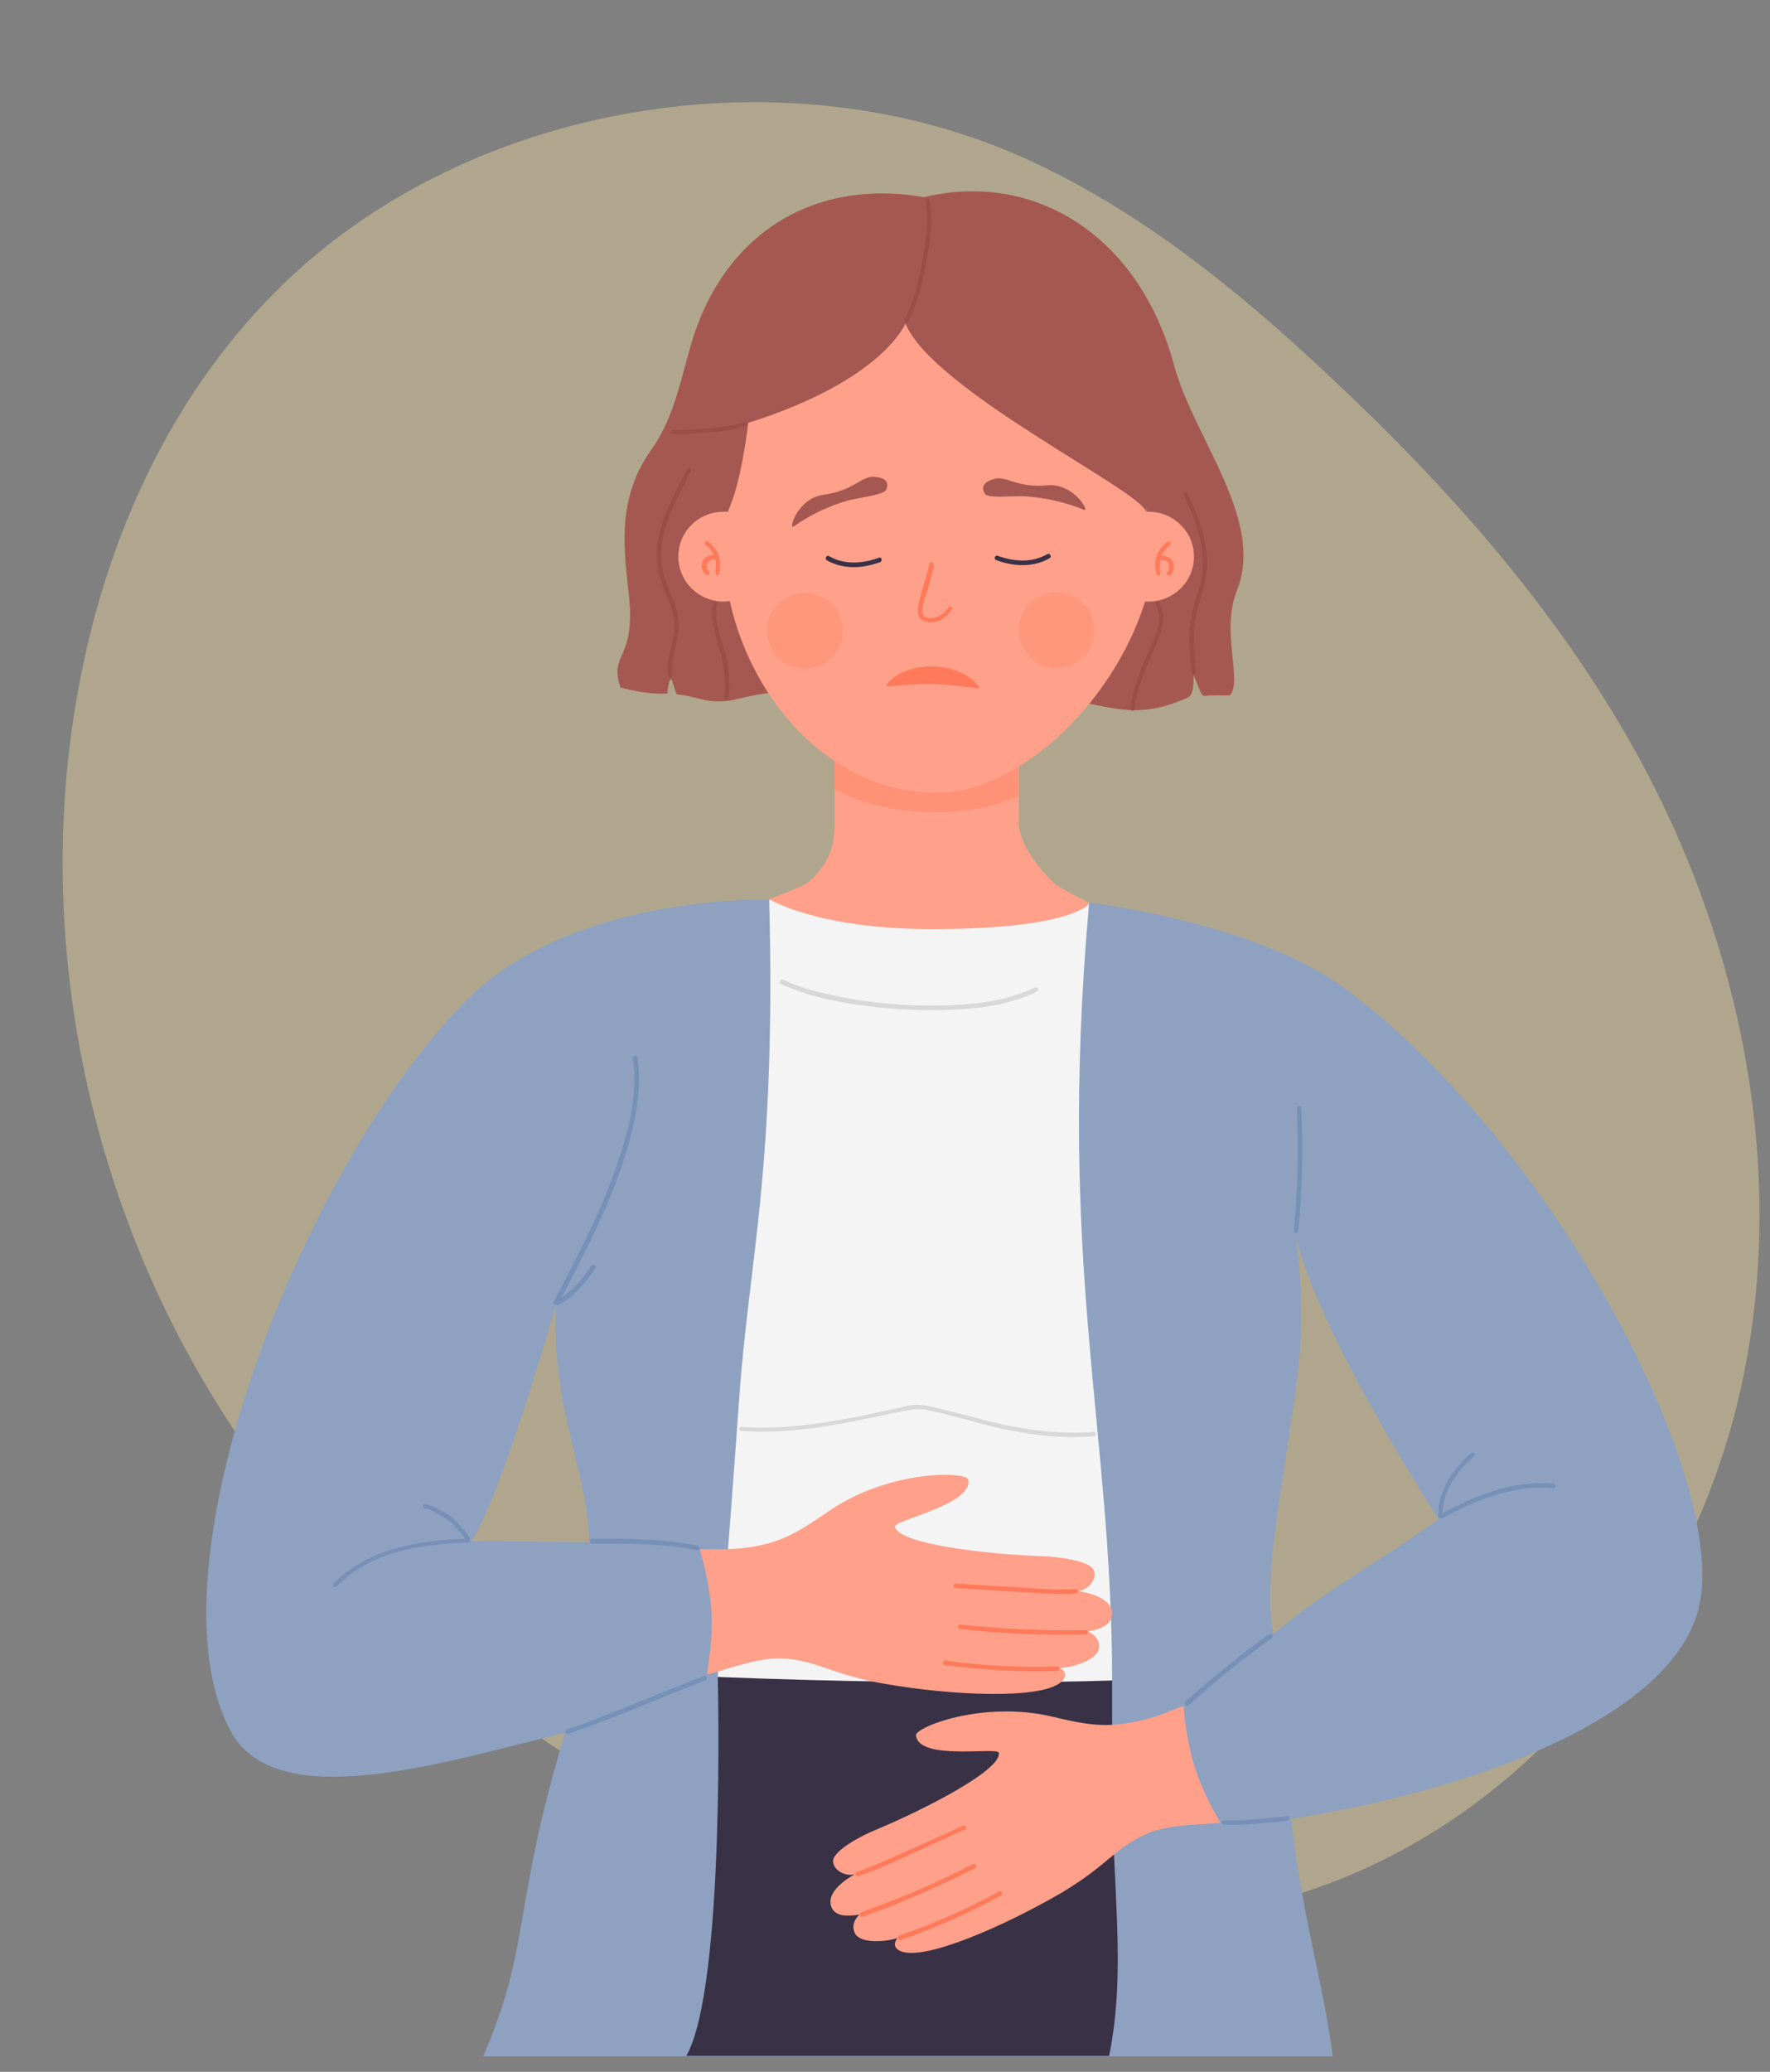
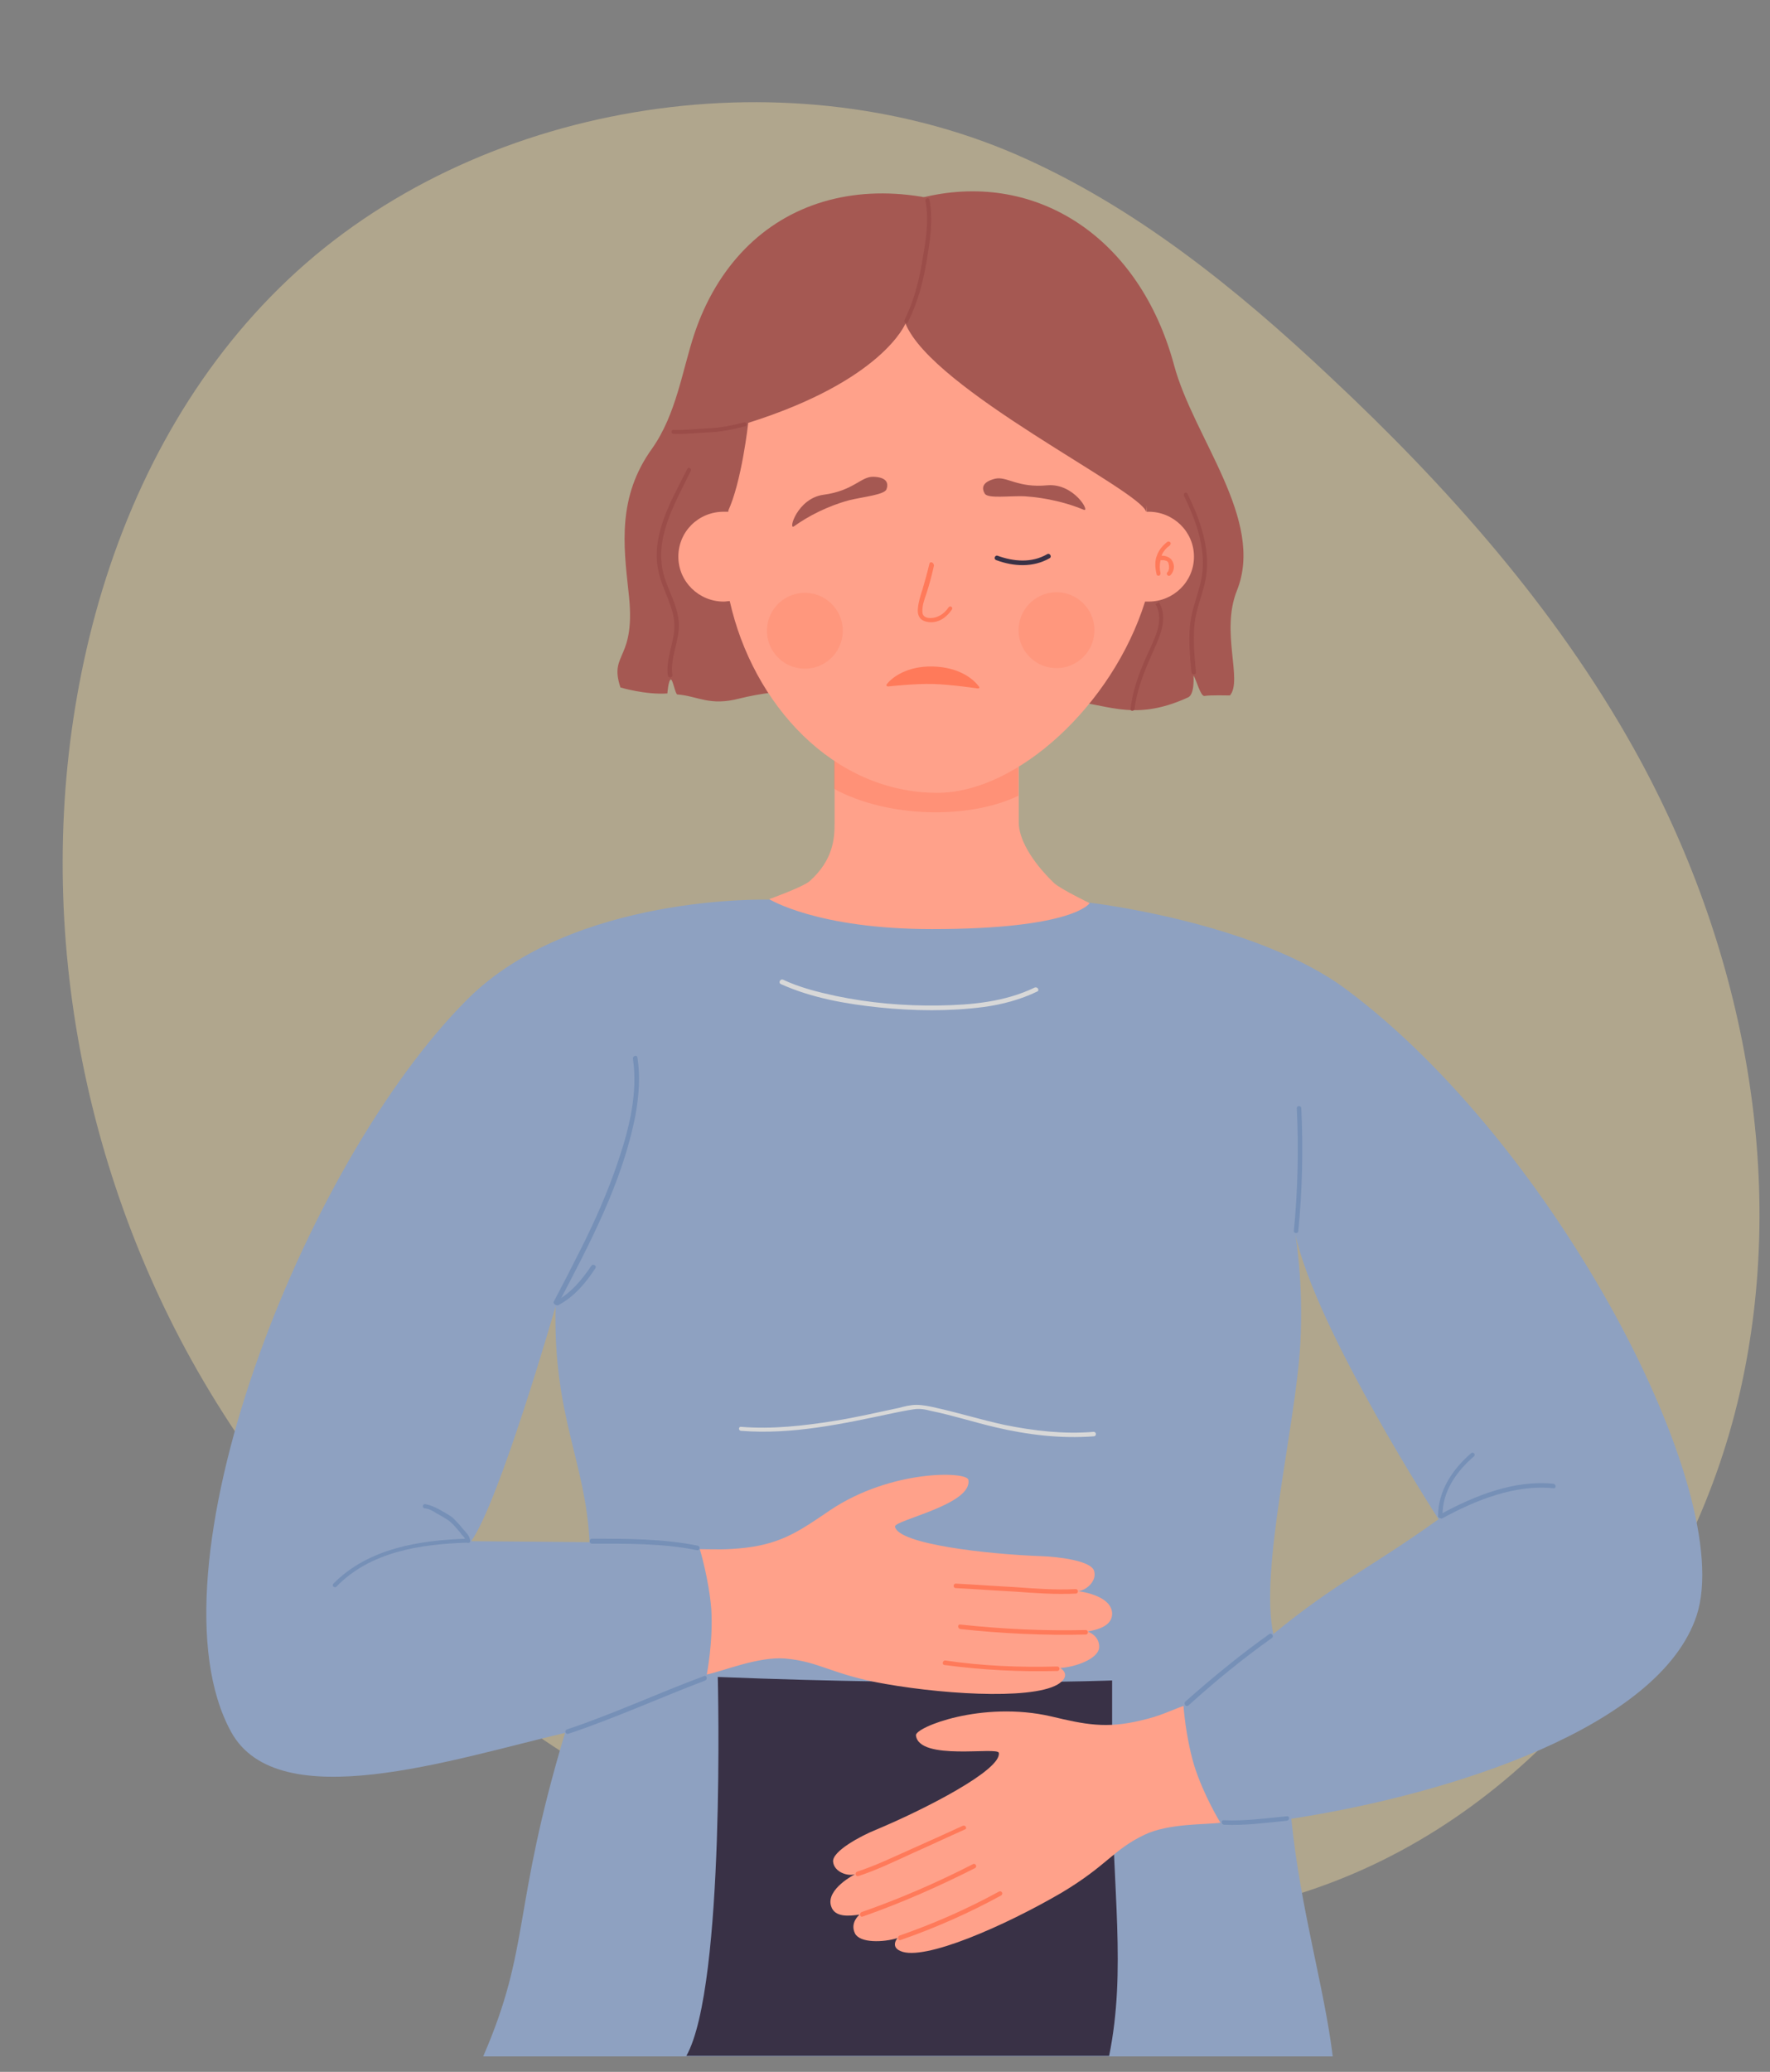
<svg xmlns="http://www.w3.org/2000/svg" version="1.1" id="Calque_1" x="0px" y="0px" viewBox="0 0 354.6 415" style="enable-background:new 0 0 354.6 415;" xml:space="preserve">
  <rect x="0" y="0" width="354.6" height="415" fill="#808080" stroke="none" />
  <style type="text/css">
	.st0{opacity:0.8;fill:#37BEB9;}
	.st1{fill:#FDC530;}
	.st2{fill:#FFFFFF;}
	.st3{fill:none;stroke:#FFFFFF;stroke-width:2;stroke-miterlimit:10;}
	.st4{fill:none;stroke:#FFFFFF;stroke-width:2;stroke-miterlimit:10;stroke-dasharray:4.635,4.635;}
	.st5{fill:#231F20;}
	.st6{fill-rule:evenodd;clip-rule:evenodd;}
	.st7{clip-path:url(#SVGID_00000108292116465015649600000009891709037232454556_);fill:#39B398;}
	.st8{clip-path:url(#SVGID_00000144306744941622318170000005964000948135122312_);fill:#824B98;}
	.st9{fill:#5D5D5D;}
	.st10{fill:#6EC8CC;}
	.st11{fill:#F66932;}
	.st12{fill:#EAE9E8;}
	.st13{fill:#FD9E28;}
	.st14{fill:#BBBDBF;}
	.st15{fill:#030104;}
	.st16{fill:#FCC230;}
	.st17{clip-path:url(#SVGID_00000067950076879306899700000001650530080903915182_);}
	.st18{clip-path:url(#SVGID_00000129184722580107138150000006572826249957944764_);}
	.st19{clip-path:url(#SVGID_00000059312022295749370940000013038031793457021068_);}
	.st20{clip-path:url(#SVGID_00000157990822771853882620000001043832847262872712_);}
	.st21{clip-path:url(#SVGID_00000084512516510755313000000001486644831611408795_);}
	.st22{clip-path:url(#SVGID_00000045620874702077407010000005756078708002815621_);}
	.st23{clip-path:url(#SVGID_00000151535004931592586850000013638675774766096818_);fill:#050505;}
	.st24{clip-path:url(#SVGID_00000179634314625697929790000016680374461808594328_);}
	.st25{clip-path:url(#SVGID_00000180338763185892786570000008046591234107802754_);}
	.st26{clip-path:url(#SVGID_00000080205287931602270760000012699649406794480307_);}
	.st27{clip-path:url(#SVGID_00000093162591631988738140000004645907994534918281_);}
	.st28{clip-path:url(#SVGID_00000031194984393990997350000013686989870626824603_);}
	.st29{clip-path:url(#SVGID_00000088120247143605214690000017898271903531248768_);}
	.st30{fill:#010002;}
	.st31{clip-path:url(#SVGID_00000001660245870704851590000012696625293357781671_);}
	.st32{clip-path:url(#SVGID_00000166676082949976401660000004656975817928479623_);}
	.st33{clip-path:url(#SVGID_00000134947958266679306950000009279766277492144060_);}
	.st34{clip-path:url(#SVGID_00000053521781617360674030000007894575442999438478_);}
	.st35{clip-path:url(#SVGID_00000014591974388791493630000007442614850405132183_);fill:#0E0F0F;}
	.st36{clip-path:url(#SVGID_00000073698285810754992150000004656540515587172527_);}
	.st37{clip-path:url(#SVGID_00000150811800927527538100000011906278063233184951_);}
	.st38{clip-path:url(#SVGID_00000105403455778715899250000015044513252117068976_);}
	.st39{fill:#020202;}
	.st40{clip-path:url(#SVGID_00000081609114900814142920000016429748844602862229_);}
	.st41{clip-path:url(#SVGID_00000170970061874690662060000011231144559984121768_);}
	.st42{clip-path:url(#SVGID_00000176001276942519412440000001005957187382846139_);fill:#010002;}
	.st43{clip-path:url(#SVGID_00000075844528058343319060000016449829309295258034_);}
	.st44{clip-path:url(#SVGID_00000141428022290972130510000004123065694596210346_);}
	.st45{clip-path:url(#SVGID_00000113338464036979265830000016658515399997608859_);}
	.st46{clip-path:url(#SVGID_00000108271859311125648030000007723115702187009693_);}
	.st47{clip-path:url(#SVGID_00000029031412865164903010000002877955889418002333_);}
	.st48{clip-path:url(#SVGID_00000071559114436623074940000004689473652309476257_);}
	.st49{clip-path:url(#SVGID_00000109010286475053592290000007867672578346729646_);}
	.st50{clip-path:url(#SVGID_00000044863419934195510080000000487062235720578478_);}
	.st51{clip-path:url(#SVGID_00000154422000695998731070000001586330484234992048_);}
	.st52{clip-path:url(#SVGID_00000106855640656526865190000014915098980271614391_);}
	.st53{clip-path:url(#SVGID_00000090265352277517323040000000217674460094807442_);}
	.st54{clip-path:url(#SVGID_00000170960475285887941890000001704431073952771740_);}
	.st55{clip-path:url(#SVGID_00000173858441270155715640000011326490387267503006_);fill:#3B567F;}
	.st56{clip-path:url(#SVGID_00000041266529132350416020000010962919508174679196_);fill:#3B567F;}
	.st57{fill:#3B567F;}
	.st58{clip-path:url(#SVGID_00000029747940677850280870000004397360065350842027_);}
	.st59{clip-path:url(#SVGID_00000047043920349823714850000016497006902069312391_);}
	.st60{clip-path:url(#SVGID_00000051358061393680648840000001629094752900440249_);}
	.st61{fill:#030203;}
	.st62{clip-path:url(#SVGID_00000112614937434833207740000003201608126783402428_);fill:#2D2D2D;}
	.st63{fill:none;stroke:#000000;stroke-width:2.13;stroke-miterlimit:10;}
	.st64{fill:none;stroke:#000000;stroke-width:2;stroke-miterlimit:10;}
	.st65{fill:none;stroke:#000000;stroke-width:2.191;stroke-miterlimit:10;}
	.st66{fill:none;stroke:#000000;stroke-width:3.217;stroke-miterlimit:10;}
	.st67{fill:none;stroke:#000000;stroke-width:3.02;stroke-miterlimit:10;}
	.st68{fill:none;stroke:#000000;stroke-width:3.308;stroke-miterlimit:10;}
	.st69{fill:none;stroke:#000000;stroke-width:1.962;stroke-miterlimit:10;}
	.st70{fill:none;stroke:#000000;stroke-width:2.009;stroke-miterlimit:10;}
	.st71{clip-path:url(#SVGID_00000007410122512303751960000010557197274678889638_);}
	.st72{clip-path:url(#SVGID_00000025435430099256470970000016016599222672311219_);}
	.st73{fill:#F69C31;}
	.st74{fill:#EF6A34;}
	.st75{clip-path:url(#SVGID_00000032643545548913384160000009878328910217794447_);}
	.st76{clip-path:url(#SVGID_00000162328146987183709020000006218571994870209450_);}
	.st77{clip-path:url(#SVGID_00000118378154143139502860000001408741131071746704_);}
	.st78{clip-path:url(#SVGID_00000085943856044846975130000006006606613616013241_);}
	.st79{clip-path:url(#SVGID_00000132766868148335388280000005280758602581568649_);}
	.st80{clip-path:url(#SVGID_00000075146475835519630660000016652238255584401838_);}
	.st81{clip-path:url(#SVGID_00000134231107433315569090000006418238598072960385_);stroke:#D7C8A1;stroke-miterlimit:10;}
	.st82{clip-path:url(#SVGID_00000140717688670634365450000010885144090697207224_);}
	.st83{clip-path:url(#SVGID_00000063607555565686594680000008854872758984122039_);fill:#231F20;}
	.st84{clip-path:url(#SVGID_00000138544658584215351540000000936710314547708329_);}
	.st85{clip-path:url(#SVGID_00000131364107337328594810000016813027717154613437_);fill:#0E0F0F;}
	.st86{fill:#0E0F0F;}
	.st87{clip-path:url(#SVGID_00000006691045739636911790000014754598127070875573_);}
	.st88{clip-path:url(#SVGID_00000029025769708337535980000010645100179980961952_);fill:#0E0F0F;}
	.st89{clip-path:url(#SVGID_00000113350465560692178800000014255746001842578358_);fill:#BBBDBF;}
	.st90{clip-path:url(#SVGID_00000113350465560692178800000014255746001842578358_);fill:#FFFFFF;}
	.st91{clip-path:url(#SVGID_00000179617119259541519090000008737992470435042196_);}
	.st92{clip-path:url(#SVGID_00000101801244838615845930000013565822391630903987_);}
	.st93{fill:#1D1D1B;}
	.st94{clip-path:url(#SVGID_00000000215278078453003400000003479301921742553999_);}
	.st95{fill:#BABCBE;}
	.st96{fill:#FAC132;}
	.st97{clip-path:url(#SVGID_00000147179588864397158000000014581180463656994726_);}
	.st98{clip-path:url(#SVGID_00000176040311255503101470000018367240795440810914_);}
	.st99{fill:#010101;}
	.st100{clip-path:url(#SVGID_00000174578028558128205110000015625196564921512351_);fill:#0E0F0F;}
	.st101{clip-path:url(#SVGID_00000070114368144273335280000003759658247215201424_);}
	.st102{clip-path:url(#SVGID_00000026851493678796240520000012206071728532286857_);fill:#0E0F0F;}
	.st103{clip-path:url(#SVGID_00000095301079825934797620000000836952189248074651_);fill:#101111;}
	.st104{clip-path:url(#SVGID_00000176016170078271516640000012182903553002825376_);}
	.st105{clip-path:url(#SVGID_00000111874448565606103540000011182637622165706686_);fill:#0E0F0F;}
	.st106{fill-rule:evenodd;clip-rule:evenodd;fill:#010101;}
	.st107{clip-path:url(#SVGID_00000162342547467202710160000005718355124869947310_);}
	.st108{clip-path:url(#SVGID_00000048490739524664714190000012873922037262044566_);fill:#0E0F0F;}
	.st109{fill-rule:evenodd;clip-rule:evenodd;fill:#5D5D5D;}
	.st110{clip-path:url(#SVGID_00000041977644585460256770000011857882008898569377_);fill:#BBBDBF;}
	.st111{clip-path:url(#SVGID_00000041977644585460256770000011857882008898569377_);fill:#FFFFFF;}
	.st112{fill:#4F6992;}
	.st113{fill:#D8D8D7;}
	.st114{fill:#923A91;}
	.st115{fill:#00AEA5;}
	.st116{fill:#EA5092;}
	.st117{clip-path:url(#SVGID_00000015325039663357600950000009080466136079857559_);fill:#D8D8D7;}
	.st118{fill:#F28331;}
	.st119{fill:#939292;}
	.st120{clip-path:url(#SVGID_00000123443533498596717230000012010346956607315892_);fill:#D8D8D7;}
	.st121{fill:none;}
	.st122{clip-path:url(#SVGID_00000047782724942878263420000009373784866404111762_);fill:#D8D8D7;}
	.st123{clip-path:url(#SVGID_00000102546433258737314960000003633940106853911472_);fill:#D8D8D7;}
	.st124{clip-path:url(#SVGID_00000060718021454989356330000017284420359976090042_);fill:#D8D8D7;}
	.st125{clip-path:url(#SVGID_00000164510597421183358310000001259954193812987059_);fill:#923A91;}
	.st126{clip-path:url(#SVGID_00000164510597421183358310000001259954193812987059_);fill:#D8D8D7;}
	.st127{fill:#F28331;stroke:#FFFFFF;stroke-width:1.621;stroke-miterlimit:10;}
	.st128{clip-path:url(#SVGID_00000165931021334582893730000004078873931413857185_);fill:#D8D8D7;}
	.st129{clip-path:url(#SVGID_00000008855871659911902430000018115681771522125747_);fill:#D8D8D7;}
	.st130{clip-path:url(#SVGID_00000039842308666669390620000001751524636914523063_);fill:#D8D8D7;}
	.st131{clip-path:url(#SVGID_00000178892178941209136340000002668925036459322278_);fill:#923A91;}
	.st132{clip-path:url(#SVGID_00000178892178941209136340000002668925036459322278_);fill:#D8D8D7;}
	.st133{clip-path:url(#SVGID_00000132065515604084972920000018388042118544038050_);fill:#D8D8D7;}
	.st134{clip-path:url(#SVGID_00000152258383593366056910000009071679515283553699_);fill:#D8D8D7;}
	.st135{clip-path:url(#SVGID_00000145776968354689067570000003534202518053228685_);fill:#00AEA5;}
	.st136{clip-path:url(#SVGID_00000056400829436208624340000009842978283629689759_);fill:#D8D8D7;}
	.st137{clip-path:url(#SVGID_00000013872503737330259670000013155409750414980266_);fill:#FDC530;}
	.st138{clip-path:url(#SVGID_00000013872503737330259670000013155409750414980266_);fill:#D8D8D7;}
	.st139{clip-path:url(#SVGID_00000008143845261702401720000014818940283678055870_);fill:#D8D8D7;}
	.st140{clip-path:url(#SVGID_00000008143845261702401720000014818940283678055870_);fill:#939292;}
	
		.st141{clip-path:url(#SVGID_00000128462029325691343340000007946198779569225389_);fill-rule:evenodd;clip-rule:evenodd;fill:#D8D8D7;}
	.st142{fill-rule:evenodd;clip-rule:evenodd;fill:#D8D8D7;}
	.st143{fill-rule:evenodd;clip-rule:evenodd;fill:#FDC530;stroke:#FFFFFF;stroke-width:1.681;stroke-miterlimit:10;}
	.st144{clip-path:url(#SVGID_00000042720806333059002730000014092985382894242987_);}
	.st145{fill:none;stroke:#5D5D5D;stroke-width:3.616;stroke-miterlimit:10;}
	.st146{fill:none;stroke:#5D5D5D;stroke-width:3.282;stroke-miterlimit:10;}
	.st147{fill:none;stroke:#5D5D5D;stroke-width:4;stroke-miterlimit:10;}
	.st148{fill:none;stroke:#5D5D5D;stroke-width:3.75;stroke-miterlimit:10;}
	.st149{fill:none;stroke:#5D5D5D;stroke-width:3.767;stroke-miterlimit:10;}
	.st150{fill:#050505;}
	.st151{clip-path:url(#SVGID_00000165935271474746363760000000785806228366000279_);}
	.st152{clip-path:url(#SVGID_00000020398360625664384720000006843764685797361833_);}
	.st153{clip-path:url(#SVGID_00000119840032437961963240000010664548933069825925_);}
	.st154{clip-path:url(#SVGID_00000010280023065459252160000006682394304506995868_);}
	.st155{clip-path:url(#SVGID_00000163058177199443322710000010911205000569849012_);}
	.st156{fill:none;stroke:#FFFFFF;stroke-miterlimit:10;}
	.st157{fill:#101111;}
	.st158{clip-path:url(#SVGID_00000160907969703141413400000014262466511104280746_);}
	.st159{clip-path:url(#SVGID_00000083078090146391159500000015894406288011952026_);}
	.st160{clip-path:url(#SVGID_00000030466084922417801860000009809489316310406059_);}
	.st161{clip-path:url(#SVGID_00000034794957940110554580000015941541282070667967_);fill:#231F20;}
	.st162{clip-path:url(#SVGID_00000142878644494136936530000009678224133378773934_);fill:#010002;}
	.st163{clip-path:url(#SVGID_00000183957400814668221960000000631071733085509297_);}
	.st164{clip-path:url(#SVGID_00000145049497423151896370000006189142389769841800_);}
	.st165{clip-path:url(#SVGID_00000036241995921604556780000005244205403152262025_);fill:#010101;}
	.st166{clip-path:url(#SVGID_00000003085846831043616280000017105764603793712272_);}
	.st167{clip-path:url(#SVGID_00000039092279951001943920000016487118491859284401_);}
	.st168{fill:none;stroke:#FFFFFF;stroke-width:1.709;stroke-linecap:round;stroke-miterlimit:10;}
	.st169{clip-path:url(#SVGID_00000043459512870872756110000017916883877035357628_);}
	.st170{clip-path:url(#SVGID_00000181765915916308376530000011660668451280342951_);}
	.st171{fill:#BCD343;}
	.st172{fill:#5E5E5E;}
	.st173{fill:none;stroke:#5E5E5E;stroke-width:3.47;stroke-miterlimit:10;}
	.st174{fill:none;stroke:#5E5E5E;stroke-width:3;stroke-miterlimit:10;}
	.st175{clip-path:url(#SVGID_00000071548827994275705090000008050424513677714334_);}
	.st176{fill:#ED9733;}
	.st177{clip-path:url(#SVGID_00000124121632742782546120000004441853136268508586_);}
	.st178{clip-path:url(#SVGID_00000094590902174897016640000000033973983293066175_);}
	.st179{fill:none;stroke:#000000;stroke-width:2.67;stroke-miterlimit:10;}
	.st180{clip-path:url(#SVGID_00000079462058700512664810000011280304290323429799_);fill:#020202;}
	.st181{fill:#211915;}
	.st182{clip-path:url(#SVGID_00000152224778053333851780000000424199325340269232_);fill:#050505;}
	.st183{clip-path:url(#SVGID_00000028302045950750132160000013178366755571271831_);}
	.st184{clip-path:url(#SVGID_00000160905135061525294350000014941129861213904804_);}
	.st185{fill:#000002;}
	.st186{clip-path:url(#SVGID_00000028290506666110720500000001413288454804784780_);}
	.st187{clip-path:url(#SVGID_00000167398237054917354460000000979451511112795532_);}
	.st188{clip-path:url(#SVGID_00000089554148413026731640000011076248236849766811_);fill:#1D1D1B;}
	.st189{clip-path:url(#SVGID_00000160159706084309793530000001401578190156230072_);}
	.st190{clip-path:url(#SVGID_00000017493689534408139150000009000995567701572790_);}
	.st191{fill-rule:evenodd;clip-rule:evenodd;fill:#050008;}
	.st192{clip-path:url(#SVGID_00000173881060758901923330000005409882037380996014_);}
	.st193{clip-path:url(#SVGID_00000081628026207126789660000017963890853233416072_);}
	.st194{clip-path:url(#SVGID_00000124866285623673800070000007931065735001474204_);}
	.st195{clip-path:url(#SVGID_00000137117765931249873500000002240228156558020009_);}
	.st196{clip-path:url(#SVGID_00000067232501865101437740000009843163490204006575_);}
	.st197{clip-path:url(#SVGID_00000070088568298722347510000017869286192858625181_);}
	.st198{clip-path:url(#SVGID_00000116943290788313042470000001255919452540459918_);}
	.st199{clip-path:url(#SVGID_00000161617693342339032120000003901944254857238178_);}
	.st200{clip-path:url(#SVGID_00000072972548882124924270000007005717870593357202_);}
	.st201{clip-path:url(#SVGID_00000119111666121569179210000016245851829232430781_);fill:#0E0F0F;}
	.st202{clip-path:url(#SVGID_00000116193860636142427400000016390193219590742924_);}
	.st203{clip-path:url(#SVGID_00000137823569785783153320000006785498496505094835_);}
	.st204{clip-path:url(#SVGID_00000089556243541473042690000006737308063484470945_);}
	.st205{clip-path:url(#SVGID_00000096036541685120022240000015733927317005660316_);}
	.st206{clip-path:url(#SVGID_00000044884603767484120000000006099359222193541563_);}
	.st207{fill:#EF7275;}
	.st208{clip-path:url(#SVGID_00000058554609946298047940000005578033046900426173_);}
	.st209{clip-path:url(#SVGID_00000018228645850492661760000011323083162607784591_);}
	.st210{clip-path:url(#SVGID_00000182509831047967621510000005308923028432069559_);}
	.st211{clip-path:url(#SVGID_00000151519870965706229700000001686666849432533166_);}
	.st212{clip-path:url(#SVGID_00000165955538437309950460000011057845714425797801_);}
	.st213{clip-path:url(#SVGID_00000049916257139520005150000012439303494767947932_);}
	.st214{clip-path:url(#SVGID_00000078744891297588187820000014729361656731523200_);}
	.st215{clip-path:url(#SVGID_00000154403545833881139770000000625912836652086177_);}
	.st216{clip-path:url(#SVGID_00000164514637584145471360000009362368832533088678_);}
	.st217{clip-path:url(#SVGID_00000006668304738430291310000003179062405901432492_);}
	.st218{fill:#798BA7;}
	.st219{fill:none;stroke:#5D5D5D;stroke-width:1.2;stroke-miterlimit:10;}
	.st220{fill:none;stroke:#5D5D5D;stroke-width:0.559;stroke-miterlimit:10;}
	.st221{fill:none;stroke:#211915;stroke-miterlimit:10;}
	.st222{clip-path:url(#SVGID_00000137118498592752294670000002430567953757491332_);}
	.st223{clip-path:url(#SVGID_00000133519972046627856110000013327728178599435952_);}
	.st224{clip-path:url(#SVGID_00000166643543666904564960000009033680415681975689_);}
	.st225{clip-path:url(#SVGID_00000071543669545318504580000013760473390253909181_);}
	.st226{clip-path:url(#SVGID_00000095335555728882849770000003949603866990367933_);fill:#231F20;}
	.st227{clip-path:url(#SVGID_00000175311207498941806340000006878317329544922296_);}
	.st228{clip-path:url(#SVGID_00000022525933305386107520000006638512026129594035_);}
	.st229{clip-path:url(#SVGID_00000061460510188190474180000007870475228314509985_);}
	.st230{clip-path:url(#SVGID_00000093176202836864477270000012187771979760089496_);}
	.st231{fill:#F69D31;}
	.st232{fill:#C5272D;}
	.st233{fill:#961E25;}
	.st234{fill:#96AF45;}
	.st235{fill:#B0CF44;}
	.st236{fill:#2776AF;}
	.st237{fill:#338AC1;}
	.st238{fill:#30BDC7;}
	.st239{fill:#15A4A8;}
	.st240{fill:#646C93;}
	.st241{fill:#56527D;}
	.st242{fill-rule:evenodd;clip-rule:evenodd;fill:#FFFFFF;}
	.st243{fill:#E59176;}
	.st244{fill:#C65C63;}
	.st245{fill:#A9B770;}
	.st246{fill:#5E9CBB;}
	.st247{fill:#82C2C3;}
	.st248{fill:#605F82;}
	.st249{clip-path:url(#SVGID_00000110461393393992923370000004689658480224493215_);}
	.st250{clip-path:url(#SVGID_00000142871462994522742040000001018917095139738555_);}
	.st251{clip-path:url(#SVGID_00000044862258934761240820000005851344200812639929_);}
	.st252{clip-path:url(#SVGID_00000152265190308521799710000002732548883560175260_);}
	.st253{clip-path:url(#SVGID_00000129177686270324003440000009024735251620059814_);}
	.st254{clip-path:url(#SVGID_00000088109689336428528640000016367845272921624730_);}
	.st255{clip-path:url(#SVGID_00000072991012961598440900000010685074605772359578_);}
	.st256{clip-path:url(#SVGID_00000084505140222037480380000015259659901922380990_);}
	.st257{clip-path:url(#SVGID_00000065040790676713945510000005452354522665442471_);}
	.st258{clip-path:url(#SVGID_00000165229063669123354830000005617779605271428240_);}
	.st259{clip-path:url(#SVGID_00000057123358914698593460000000024358712186203299_);}
	.st260{clip-path:url(#SVGID_00000106138860404167720400000003729983440062399417_);}
	.st261{clip-path:url(#SVGID_00000039123776760492453220000018250142326283097508_);}
	.st262{clip-path:url(#SVGID_00000171718882976979189210000015490748766083739822_);}
	.st263{fill:#EDEDEE;}
	.st264{clip-path:url(#SVGID_00000142883362064072799820000009217013481071142301_);}
	.st265{clip-path:url(#SVGID_00000131350867162469670610000005469513995677087418_);}
	.st266{clip-path:url(#SVGID_00000072961346893504667330000001535355184402023299_);fill:#1D1D1B;}
	.st267{clip-path:url(#SVGID_00000021808159959742573170000009608118464985076892_);fill:#1D1D1B;}
	.st268{clip-path:url(#SVGID_00000069367559336352817950000011973351797714969503_);}
	.st269{clip-path:url(#SVGID_00000044168004251089182120000004583376171928920749_);}
	.st270{clip-path:url(#SVGID_00000116938797887622318940000017767311165404934588_);}
	.st271{clip-path:url(#SVGID_00000052075079550947974550000016729466715658063523_);}
	.st272{clip-path:url(#SVGID_00000117663691576662688590000005849208750020542593_);}
	.st273{clip-path:url(#SVGID_00000142173443554741878320000016127315995697879999_);}
	.st274{clip-path:url(#SVGID_00000005983375644635226050000016693385076725853598_);}
	.st275{clip-path:url(#SVGID_00000159436369244889703900000009898273411044799416_);}
	.st276{clip-path:url(#SVGID_00000094606327639389344490000008166761863597367468_);fill:#1D1D1B;}
	.st277{clip-path:url(#SVGID_00000056400225830049696700000013839597525261846694_);}
	.st278{clip-path:url(#SVGID_00000076577914899246268760000013143223294544051378_);fill:#1D1D1B;}
	.st279{clip-path:url(#SVGID_00000021837712904945902390000012232316343808395185_);fill:#1D1D1B;}
	.st280{clip-path:url(#SVGID_00000026144552708068874060000013192116123251313077_);}
	.st281{clip-path:url(#SVGID_00000183965142587226564480000013243981384521545113_);}
	.st282{clip-path:url(#SVGID_00000005973272194177026190000011626012572234992033_);}
	.st283{clip-path:url(#SVGID_00000142138403966256799650000005577956119804886408_);}
	.st284{clip-path:url(#SVGID_00000168817041841729406850000015230119001250786689_);}
	.st285{clip-path:url(#SVGID_00000052816414937452926820000002723706234644183731_);}
	.st286{clip-path:url(#SVGID_00000183931131783175147640000015700115467896405899_);}
	.st287{clip-path:url(#SVGID_00000162327261151248574240000007432663198515428518_);}
	.st288{clip-path:url(#SVGID_00000177449609326293405590000015797539801809730964_);}
	.st289{clip-path:url(#SVGID_00000017507434266628087690000014420991313318908288_);}
	.st290{clip-path:url(#SVGID_00000161605795168250023180000017442936024642261647_);}
	.st291{clip-path:url(#SVGID_00000167371395133435008490000001291867089863620230_);}
	.st292{clip-path:url(#SVGID_00000140705423846147876060000010207428792532014504_);}
	.st293{clip-path:url(#SVGID_00000060017427654422045190000018395593530088490427_);}
	.st294{fill:none;stroke:#E9148B;stroke-width:1.226;stroke-miterlimit:10;}
	.st295{fill:#CDD1CD;}
	.st296{fill:none;stroke:#CDD1CD;stroke-miterlimit:10;}
	.st297{clip-path:url(#SVGID_00000169553156346411485020000010723951041791292602_);}
	.st298{clip-path:url(#SVGID_00000181054930819584034970000015449824774308855958_);}
	.st299{clip-path:url(#SVGID_00000083775168445746063280000012635792585664850593_);}
	.st300{clip-path:url(#SVGID_00000038404743659764750390000005148739308697045894_);}
	.st301{clip-path:url(#SVGID_00000089544705158031662890000009527980945584402316_);}
	.st302{clip-path:url(#SVGID_00000005241686369912494390000000931605128492436870_);}
	.st303{clip-path:url(#SVGID_00000183240287530014075890000015733460571396333748_);}
	.st304{clip-path:url(#SVGID_00000075147208915074967310000008299269045835830457_);}
	.st305{clip-path:url(#SVGID_00000031179235485533766170000009551292858819574695_);}
	.st306{clip-path:url(#SVGID_00000036964097988678128890000012119229052719829648_);}
	.st307{clip-path:url(#SVGID_00000054255820288781960730000002471104228112226178_);}
	.st308{clip-path:url(#SVGID_00000021091746563086343850000013951582205813350036_);}
	.st309{clip-path:url(#SVGID_00000161592953097350682110000002722039567093170869_);}
	.st310{clip-path:url(#SVGID_00000099657372189893618880000009085046467255914928_);fill:#010101;}
	.st311{clip-path:url(#SVGID_00000053524196312196629830000003203836962671994024_);}
	.st312{clip-path:url(#SVGID_00000065773634078549773030000004597903936950777736_);}
	.st313{clip-path:url(#SVGID_00000183211662380634398770000007701473356328464282_);}
	.st314{clip-path:url(#SVGID_00000024696535805979826700000008358400440769402536_);}
	.st315{fill:#282828;}
	.st316{clip-path:url(#SVGID_00000006690659375099821580000000784253170434584986_);}
	.st317{clip-path:url(#SVGID_00000063614370206428610240000007457304039417886592_);}
	.st318{clip-path:url(#SVGID_00000115475068042795999170000008795160392043447177_);}
	.st319{clip-path:url(#SVGID_00000175302158733651056240000003688551416976837298_);fill:#80362D;}
	.st320{fill:#FFD7A3;}
	.st321{fill:#545465;}
	.st322{fill:#FDC88E;}
	.st323{fill:#FFE1B2;}
	.st324{fill:#80362D;}
	.st325{fill:#E4EBF0;}
	.st326{fill:#D0D7DC;}
	.st327{fill:#B2B9BF;}
	.st328{fill:#7E5449;}
	.st329{fill:#527992;}
	.st330{fill:#475F7F;}
	.st331{clip-path:url(#SVGID_00000119815544552729390800000005784471048052467076_);fill:#D0D7DC;}
	.st332{clip-path:url(#SVGID_00000119815544552729390800000005784471048052467076_);fill:#E4EBF0;}
	.st333{fill:#FF6953;}
	.st334{fill:#FFE0B1;}
	.st335{fill:#FDD5A2;}
	.st336{fill:#555566;}
	.st337{fill:#3F4051;}
	.st338{fill:#E3EAEE;}
	.st339{fill:#CFD6DB;}
	.st340{fill:none;stroke:#634665;stroke-width:2;stroke-miterlimit:10;}
	.st341{fill:none;stroke:#634665;stroke-width:3;stroke-miterlimit:10;}
	.st342{clip-path:url(#SVGID_00000054265870505657949980000012721025310710923141_);}
	.st343{clip-path:url(#SVGID_00000152255091936704509060000018347916841499809456_);}
	.st344{fill:#CB2176;}
	.st345{fill:#982464;}
	.st346{clip-path:url(#SVGID_00000132085189888494632970000002196258263827089282_);}
	.st347{fill:none;stroke:#000000;stroke-miterlimit:10;}
	.st348{clip-path:url(#SVGID_00000150093837562573150170000009037725545906671256_);}
	.st349{clip-path:url(#SVGID_00000050626357693306518730000001065679434716399764_);}
	.st350{fill:#A2BF53;}
	.st351{clip-path:url(#SVGID_00000078012593050244878910000006082780673055297923_);}
	.st352{clip-path:url(#SVGID_00000168111279518028693540000004928526156156974235_);}
	.st353{clip-path:url(#SVGID_00000006672276847702184800000017559597994438040726_);}
	.st354{clip-path:url(#SVGID_00000100363172341607085140000005215936652234862227_);}
	.st355{fill:#8AB748;}
	.st356{fill:#BE2F2C;}
	.st357{fill:#ED853A;}
	.st358{fill:#E8E6E5;}
	.st359{fill:#DF7532;}
	.st360{fill:#A72128;}
	.st361{fill:#7A9F45;}
	.st362{fill-rule:evenodd;clip-rule:evenodd;fill:#040306;}
	.st363{clip-path:url(#SVGID_00000156560805361810528930000008831448197119880357_);}
	.st364{clip-path:url(#SVGID_00000025401012615919052590000011985675719326294957_);}
	.st365{clip-path:url(#SVGID_00000072996487641911968820000015144258562465053608_);}
	.st366{clip-path:url(#SVGID_00000001622380560406742100000008868400210404992700_);}
	.st367{fill:#221E20;}
	.st368{clip-path:url(#SVGID_00000010284765295853837330000018373065586280215702_);}
	.st369{clip-path:url(#SVGID_00000090983744251877721880000015441307737363453317_);}
	.st370{clip-path:url(#SVGID_00000088093154234993665870000001707228882417455806_);}
	.st371{clip-path:url(#SVGID_00000127760088041692573560000008070392117713002661_);}
	
		.st372{clip-path:url(#SVGID_00000049223229341992235910000008107385220609253563_);fill-rule:evenodd;clip-rule:evenodd;fill:#040306;}
	.st373{clip-path:url(#SVGID_00000091703495233537978610000006155033347043168924_);}
	.st374{clip-path:url(#SVGID_00000168829185648467716760000005671173469315636888_);}
	.st375{fill:#221E1F;}
	.st376{clip-path:url(#SVGID_00000089563485555028330570000003540316925556876711_);}
	.st377{clip-path:url(#SVGID_00000119109481474592564340000009524567274180495503_);}
	.st378{clip-path:url(#SVGID_00000152957603586120864930000014061062504416896955_);}
	.st379{clip-path:url(#SVGID_00000165200989626913559890000014564828676254053516_);}
	.st380{clip-path:url(#SVGID_00000021801132480730692720000002148399717078049195_);}
	.st381{clip-path:url(#SVGID_00000054981102180375841050000018151765132856811412_);fill:#231F20;}
	.st382{clip-path:url(#SVGID_00000173841213064097922180000008539078753067211931_);}
	.st383{fill:#BABBBE;}
	.st384{fill:#FBC030;}
	.st385{fill:#E1DFDF;}
	.st386{fill:#E7418A;}
	.st387{clip-path:url(#SVGID_00000021823795241446615820000013791349322865132180_);}
	.st388{fill:#707487;}
	.st389{fill:#5B5D6E;}
	.st390{fill:#959CB3;}
	.st391{fill:#464655;}
	.st392{fill:#424A60;}
	.st393{fill:none;stroke:#424A60;stroke-width:7;stroke-miterlimit:10;}
	.st394{fill:#747273;}
	.st395{fill:#4EB6B0;}
	.st396{fill:#C41A1B;}
	.st397{fill:#0F1011;}
	.st398{fill:none;stroke:#1D1D1B;stroke-width:2;stroke-linejoin:round;}
	.st399{fill:none;stroke:#1D1D1B;stroke-width:2;stroke-linejoin:round;stroke-dasharray:4.412,4.412;}
	.st400{fill:none;stroke:#1D1D1B;stroke-width:2;stroke-linejoin:round;stroke-dasharray:3.908,3.908;}
	.st401{fill:none;stroke:#1D1D1B;stroke-width:2;stroke-linejoin:round;stroke-dasharray:2.63,2.63;}
	.st402{fill:none;stroke:#1D1D1B;stroke-width:2;stroke-linejoin:round;stroke-dasharray:4.371,4.371;}
	.st403{fill:none;stroke:#1D1D1B;stroke-width:2;stroke-linejoin:round;stroke-dasharray:4.51,4.51;}
	.st404{fill:none;stroke:#D8D54E;stroke-width:3;stroke-linejoin:round;}
	.st405{fill:none;stroke:#D8D54E;stroke-width:3;stroke-linejoin:round;stroke-dasharray:4.249,4.249;}
	.st406{fill:none;stroke:#D8D54E;stroke-width:3;stroke-linejoin:round;stroke-dasharray:3.908,3.908;}
	.st407{fill:none;stroke:#D8D54E;stroke-width:3;stroke-linejoin:round;stroke-dasharray:2.63,2.63;}
	.st408{fill:none;stroke:#D8D54E;stroke-width:3;stroke-linejoin:round;stroke-dasharray:4.371,4.371;}
	.st409{fill:none;stroke:#D8D54E;stroke-width:3;stroke-linejoin:round;stroke-dasharray:4.51,4.51;}
	.st410{fill:#D8D54E;}
	.st411{fill:none;stroke:#C6C230;stroke-width:3;stroke-linejoin:round;}
	.st412{fill:#C6C230;}
	.st413{fill:none;stroke:#D8D54E;stroke-width:3;stroke-linejoin:round;stroke-dasharray:5,5;}
	.st414{fill:#444444;}
	.st415{fill:none;stroke:#FFFFFF;stroke-width:0.75;stroke-miterlimit:10;}
	.st416{fill:#E9B913;}
	.st417{fill:#8E8970;}
	.st418{fill:#49473A;}
	.st419{fill:none;stroke:#31BCB2;stroke-width:2;stroke-miterlimit:10;}
	.st420{fill:#31BCB2;}
	.st421{fill:#149CA3;}
	.st422{fill:#F4D75D;stroke:#EFEFEF;stroke-width:8;stroke-miterlimit:10;}
	.st423{opacity:0.1;}
	.st424{fill:#F3F3F3;}
	.st425{fill:#E7E7E7;}
	.st426{fill:#3DB39E;}
	.st427{fill:#3AAA96;}
	.st428{fill:#F9F9F9;}
	.st429{fill:#FDC230;}
	.st430{fill:#111111;}
	.st431{fill:#55ACEE;}
	.st432{fill:#F1F2F2;}
	.st433{fill:#3B5998;}
	.st434{fill:url(#SVGID_00000149384197466448727440000002084281661245139878_);}
	.st435{fill:url(#SVGID_00000047779022805783942200000016870401870533477274_);}
	.st436{fill:url(#SVGID_00000095301991985954228170000010731121209031934355_);}
	.st437{fill:none;stroke:#000000;stroke-width:3;stroke-linecap:round;stroke-linejoin:round;stroke-miterlimit:10;}
	.st438{fill:none;stroke:#FFFFFF;stroke-width:1.5;stroke-miterlimit:10;}
	.st439{fill:#243C5F;}
	.st440{fill:none;stroke:#243C5F;stroke-width:5;stroke-miterlimit:10;}
	.st441{fill:none;stroke:#243C5F;stroke-width:5;stroke-linecap:round;stroke-miterlimit:10;}
	.st442{fill:#243C5F;stroke:#243C5F;stroke-width:5;stroke-miterlimit:10;}
	.st443{fill:none;stroke:#939292;stroke-miterlimit:10;}
	.st444{fill:#A8CC50;}
	.st445{fill:#E2911B;}
	.st446{fill:#707070;}
	.st447{fill:#D22215;}
	.st448{fill:#A81411;}
	.st449{fill:#D1D1D1;}
	.st450{fill:#007AB9;}
	.st451{fill:#224796;}
	.st452{fill:none;stroke:#000000;stroke-width:2;stroke-linecap:round;stroke-miterlimit:10;}
	.st453{fill:none;stroke:#000000;stroke-width:2;stroke-linecap:round;stroke-linejoin:round;}
	.st454{fill:#FFFFFF;stroke:#000000;stroke-width:2;stroke-linecap:round;stroke-linejoin:round;stroke-miterlimit:10;}
	.st455{fill:#FDC41F;}
	.st456{fill:none;stroke:#707070;stroke-width:2.835;stroke-linecap:round;stroke-miterlimit:10;}
	.st457{stroke:#1D1D1B;stroke-width:1;stroke-miterlimit:10;}
	.st458{fill:#6C6C6A;}
	.st459{fill:#67CDFD;}
	.st460{fill-rule:evenodd;clip-rule:evenodd;fill:#6C6C6A;}
	.st461{fill-rule:evenodd;clip-rule:evenodd;fill:#67CDFD;}
	.st462{fill-rule:evenodd;clip-rule:evenodd;fill:#727270;}
	.st463{fill-rule:evenodd;clip-rule:evenodd;fill:#FEFEFE;}
	.st464{fill:#FEFEFE;}
	.st465{fill-rule:evenodd;clip-rule:evenodd;fill:#0066B2;}
	.st466{fill-rule:evenodd;clip-rule:evenodd;fill:#FFF1D2;}
	.st467{fill-rule:evenodd;clip-rule:evenodd;fill:#ED1845;}
	.st468{opacity:0.24;fill-rule:evenodd;clip-rule:evenodd;fill:#FFFFFF;}
	.st469{fill-rule:evenodd;clip-rule:evenodd;fill:#ED1845;stroke:#FFF1D2;stroke-width:1.417;stroke-miterlimit:22.926;}
	.st470{fill-rule:evenodd;clip-rule:evenodd;fill:#FFF1D2;stroke:#FFF1D2;stroke-width:0.216;stroke-miterlimit:22.926;}
	
		.st471{opacity:0.29;fill-rule:evenodd;clip-rule:evenodd;fill:#FFFFFF;stroke:#FFFFFF;stroke-width:0.567;stroke-miterlimit:22.926;}
	.st472{fill-rule:evenodd;clip-rule:evenodd;fill:#E5E8E8;}
	.st473{fill:#272525;}
	.st474{fill:none;stroke:#E64250;stroke-width:2.835;stroke-linecap:round;stroke-linejoin:round;stroke-miterlimit:10;}
	.st475{fill:#333333;}
	
		.st476{fill-rule:evenodd;clip-rule:evenodd;fill:none;stroke:#E64250;stroke-width:2.835;stroke-linecap:round;stroke-linejoin:round;stroke-miterlimit:10;}
	.st477{fill:#E64250;}
	.st478{fill-rule:evenodd;clip-rule:evenodd;fill:#E7414F;}
	.st479{fill:#E7414F;}
	.st480{fill:none;stroke:#321946;stroke-width:1.417;stroke-miterlimit:10;}
	.st481{fill:#321946;}
	.st482{fill:#173042;}
	.st483{fill:#869093;}
	.st484{fill:#DD1F91;}
	.st485{fill:#232020;}
	.st486{fill:#DD105E;}
	.st487{fill:#37BEB9;}
	.st488{fill:url(#SVGID_00000046338302998808205620000002971743142227481256_);}
	.st489{fill:#C9C9C9;}
	.st490{fill:url(#SVGID_00000054946810886555192560000017084261463816034480_);}
	.st491{fill:url(#SVGID_00000049921167338761105720000014747946302894577598_);}
	.st492{opacity:0.92;fill:#FFFFFF;}
	.st493{fill:url(#SVGID_00000054968423912906055010000001138358322086690995_);}
	.st494{fill:url(#SVGID_00000087387511186486383350000007145519080348792991_);}
	.st495{fill:url(#SVGID_00000104708480088574925000000005259823728140350627_);}
	.st496{fill:url(#SVGID_00000105398140989343431010000010541653848782431128_);}
	.st497{fill:url(#SVGID_00000134928582637255828410000006427038941207356574_);}
	.st498{fill:url(#SVGID_00000008837124481604072550000013858235214369831598_);}
	.st499{fill:#D2EBF4;}
	.st500{fill:none;stroke:#FFFFFF;stroke-width:1.022;stroke-miterlimit:10;}
	.st501{fill:none;stroke:#FFFFFF;stroke-width:1.051;stroke-miterlimit:10;}
	.st502{fill:#E8EDEE;}
	.st503{fill:#3C3C3B;}
	.st504{fill:#F7C5B4;}
	.st505{fill:#91CCB6;}
	.st506{fill:#4C5152;}
	.st507{fill:#5A6279;}
	.st508{opacity:0.37;fill:#5A6279;}
	.st509{fill:#FFB2B8;}
	.st510{fill:#BCD0E2;}
	.st511{opacity:0.65;fill:#5A6279;}
	.st512{fill:#E9F0F3;}
	.st513{fill:#DA806C;}
	.st514{fill:#222221;}
	.st515{opacity:0.62;fill:#91CCB6;}
	.st516{opacity:0.6;fill:#91CCB6;}
	.st517{fill:#91CCA2;}
	.st518{fill:#7AB5A2;}
	.st519{fill:#A5B7BD;}
	.st520{fill:#46658C;}
	.st521{fill:#90C6E2;}
	.st522{opacity:0.53;fill:#90C6E2;}
	.st523{opacity:0.54;fill:#46658C;}
	.st524{fill:#BEC0C0;}
	.st525{fill:#F5ED82;}
	.st526{fill:none;stroke:#222221;stroke-width:1.232;stroke-linecap:round;stroke-linejoin:round;stroke-miterlimit:10;}
	.st527{fill:#636362;}
	.st528{fill:#A39BA9;}
	.st529{opacity:0.5;fill:#A39BA9;}
	.st530{fill:#709791;}
	.st531{fill:#D2EBF4;stroke:#FFFFFF;stroke-width:0.268;stroke-miterlimit:10;}
	.st532{fill:#8F9EBC;}
	.st533{fill:#DCEFF6;}
	.st534{opacity:0.67;fill:#8F9EBC;}
	.st535{fill:none;stroke:#222221;stroke-width:1.367;stroke-miterlimit:10;}
	.st536{opacity:0.3;fill:#DA806C;}
	.st537{fill:#ACD1D3;}
	.st538{opacity:0.7;}
	.st539{opacity:0.85;fill:#ACD1D3;}
	.st540{fill:#BDCACF;}
	.st541{fill:none;stroke:#3C3C3B;stroke-width:0.481;stroke-miterlimit:10;}
	.st542{fill:#BEC7D8;}
	.st543{fill:#692619;}
	.st544{fill:#581F12;}
	.st545{fill:#E7846B;}
	.st546{fill:#C271AA;}
	.st547{fill:#EF9984;}
	.st548{fill:#E94D53;}
	.st549{fill:#11182A;}
	.st550{fill:#00476C;}
	.st551{fill:#F1EFF0;}
	.st552{fill:#2A2754;}
	.st553{fill:#A6CADE;}
	.st554{fill:#6E9EB6;}
	.st555{fill:#F6B5A0;}
	.st556{fill:#E5F4FD;}
	.st557{fill:#ED867D;}
	.st558{fill:#4B2A2A;}
	.st559{fill:#264C68;}
	.st560{fill:#A24728;}
	.st561{fill:#15B5C3;}
	.st562{fill:#BF5331;}
	.st563{fill:#9E371E;}
	.st564{fill:#B24E2D;}
	.st565{fill:#092130;}
	.st566{fill:#D0D9E1;}
	.st567{fill:#21263D;}
	.st568{fill:#D28666;}
	.st569{fill:#765856;}
	.st570{fill:#424255;}
	.st571{fill:#E6DFDB;}
	.st572{fill:#00B0C2;}
	.st573{fill:#774100;}
	.st574{fill:#0175A1;}
	.st575{fill:#0C021C;}
	.st576{fill:#EF9379;}
	.st577{fill:#F3B5A1;}
	.st578{fill:#E2A896;}
	.st579{fill:#EF948B;}
	.st580{fill:#006294;}
	.st581{fill:#004760;}
	.st582{fill:#0070AB;}
	.st583{fill:#1D708B;}
	.st584{fill:#A4552F;}
	.st585{fill:#0098B1;}
	.st586{fill:#28AABA;}
	.st587{fill:#7F381B;}
	.st588{fill:#4975AF;}
	.st589{fill:#4E7FBF;}
	.st590{fill:#475371;}
	.st591{fill:#E9657C;}
	.st592{fill:#353E55;}
	.st593{fill:#F2987E;}
	.st594{fill:#3C1D17;}
	.st595{fill:#002543;}
	.st596{fill:#C1645B;}
	.st597{fill:#226AAF;}
	.st598{fill:#DD7268;}
	.st599{fill:#4F2826;}
	.st600{fill:#CB5F5C;}
	.st601{fill:#C2655C;}
	.st602{fill:#15438D;}
	.st603{fill:#5E322E;}
	.st604{fill:#1B5D91;}
	.st605{fill:#E2EE9D;}
	.st606{fill:#EAEEDD;}
	.st607{fill:#576A52;}
	.st608{fill:#F3CB70;}
	.st609{fill:#85D44A;}
	.st610{fill:#687963;}
	.st611{fill:#2F6E50;}
	.st612{opacity:0.37;fill:#2F6E50;}
	.st613{fill:#FFB57B;}
	.st614{fill:#C7D495;}
	.st615{opacity:0.65;fill:#2F6E50;}
	.st616{fill:#F0F1EF;}
	.st617{fill:#DA9359;}
	.st618{fill:#40563A;}
	.st619{opacity:0.62;fill:#85D44A;}
	.st620{opacity:0.6;fill:#85D44A;}
	.st621{fill:#89D325;}
	.st622{fill:#76BA54;}
	.st623{fill:#AABB77;}
	.st624{fill:#0E4B55;}
	.st625{fill:#01424C;}
	.st626{fill:#DC9963;}
	.st627{fill:#9F877E;}
	.st628{fill:#E1A345;}
	.st629{fill:#CD6E51;}
	.st630{fill:#001D2E;}
	.st631{fill:#005030;}
	.st632{fill:#F2F3F1;}
	.st633{fill:#003143;}
	.st634{fill:#B8D038;}
	.st635{fill:#57A963;}
	.st636{fill:#FFAF2B;}
	.st637{fill:#DE9248;}
	.st638{fill:#F28974;}
	.st639{fill:#311039;}
	.st640{fill:#DD4C4C;}
	.st641{fill:#49304F;}
	.st642{fill:#B85342;}
	.st643{fill:none;stroke:#FFA4A4;stroke-width:0.186;stroke-linecap:round;stroke-miterlimit:10;}
	.st644{fill:#FFAE9C;}
	.st645{fill:#FFBE00;}
	.st646{fill:#FF9900;}
	.st647{fill:#79CC9F;}
	.st648{fill:none;stroke:#9EEEC4;stroke-width:0.186;stroke-linecap:round;stroke-linejoin:round;stroke-miterlimit:10;}
	.st649{fill:#CB6756;}
	.st650{fill:#9EEEC4;}
	.st651{fill:#FF7171;}
	.st652{fill:#C26251;}
	.st653{fill:#FFE4CB;}
	.st654{fill:#2C0D3E;}
	.st655{fill:#FFA4A4;}
	.st656{fill:none;stroke:#FF9900;stroke-width:0.186;stroke-linecap:round;stroke-linejoin:round;stroke-miterlimit:10;}
	.st657{fill:none;stroke:#79CC9F;stroke-width:0.186;stroke-linecap:round;stroke-miterlimit:10;}
	.st658{fill:#FFB4A5;}
	.st659{fill:none;stroke:#FFA4A4;stroke-width:0.186;stroke-linecap:round;stroke-linejoin:round;stroke-miterlimit:10;}
	.st660{fill:#DF9736;}
	.st661{fill:#002139;}
	.st662{fill:#CB684A;}
	.st663{fill:#103D55;}
	.st664{fill:#8A6C58;}
	.st665{fill:none;stroke:#FFA762;stroke-width:0.186;stroke-linecap:round;stroke-miterlimit:10;}
	.st666{fill:#FFAD24;}
	.st667{fill:#CCCE73;}
	.st668{fill:#C8AF71;}
	.st669{fill:#6AD327;}
	.st670{fill:none;stroke:#B8EF52;stroke-width:0.186;stroke-linecap:round;stroke-linejoin:round;stroke-miterlimit:10;}
	.st671{fill:#9F7F64;}
	.st672{fill:#B8EF52;}
	.st673{fill:#E28667;}
	.st674{fill:#9B7A5D;}
	.st675{fill:#D9E8FF;}
	.st676{fill:#FFCA60;}
	.st677{fill:#00BE9C;}
	.st678{fill:#FFA87D;}
	.st679{fill:#4680D2;}
	.st680{fill:#101729;}
	.st681{fill:#A6673E;}
	.st682{fill:#E26E61;}
	.st683{fill:#2771CA;}
	.st684{fill:#2B5A89;}
	.st685{fill:#E86A5D;}
	.st686{fill:#017F67;}
	.st687{fill:#E87862;}
	.st688{fill:#F9E4D7;}
	.st689{fill:#B3D0F2;}
	.st690{fill:#9BCBD3;}
	.st691{opacity:0.2;}
	.st692{fill:#FDB082;}
	.st693{fill:#ED7D6B;}
	.st694{fill:#39A53A;}
	.st695{fill:#EECA89;}
	.st696{fill:#906E51;}
	.st697{fill:#59BA61;}
	.st698{fill:#28A436;}
	.st699{fill:#3EB147;}
	.st700{fill:#E3B76A;}
	.st701{fill:#D88E52;}
	.st702{fill:#99775A;}
	.st703{fill:#008147;}
	.st704{fill:#F6E7CA;}
	.st705{fill:#008600;}
	.st706{fill:#B8D0FC;}
	.st707{fill:#89B4FD;}
	.st708{fill:#DAE6FF;}
	.st709{fill:#7798F8;}
	.st710{fill:#FF6760;}
	.st711{fill:#F63F3F;}
	.st712{fill:#FB5350;}
	.st713{fill:#FF7A78;}
	.st714{fill:#080435;}
	.st715{fill:#FF8B8D;}
	.st716{fill:#100259;}
	.st717{fill:#180C7A;}
	.st718{fill:#425F75;}
	.st719{fill:#FA5D63;}
	.st720{fill:#060423;}
	.st721{fill:#EE3F47;}
	.st722{fill:#3238C2;}
	.st723{fill:#E5EFFD;}
	.st724{fill:#18142D;}
	.st725{fill:#8BB5C3;}
	.st726{fill:#E5EDFF;}
	.st727{fill:#6584D3;}
	.st728{fill:#4B49F2;}
	.st729{fill:#E63740;}
	.st730{fill:#FB4848;}
	.st731{fill:#F9F9FB;}
	.st732{fill:#7686F9;}
	.st733{fill:#FF797D;}
	.st734{fill:#F6936B;}
	.st735{fill:#001228;}
	.st736{fill:#DB380B;}
	.st737{fill:#D2D641;}
	.st738{fill:#F34900;}
	.st739{fill:#F6F4C5;}
	.st740{fill:#031927;}
	.st741{fill:#B5BB00;}
	.st742{fill:#82A393;}
	.st743{fill:#001A4A;}
	.st744{fill:#DACC42;}
	.st745{fill:#B5C542;}
	.st746{fill:#005470;}
	.st747{fill:#649A88;}
	.st748{fill:#E78B69;}
	.st749{fill:#002A59;}
	.st750{fill:#020808;}
	.st751{fill:#4C6880;}
	.st752{fill:#BEE2EA;}
	.st753{fill:#6A8EA8;}
	.st754{fill:#5EADB5;}
	.st755{fill:#F8B8B9;}
	.st756{fill:#824A2B;}
	.st757{fill:#E3EEFC;}
	.st758{fill:#83B3ED;}
	.st759{fill:#FCB040;}
	.st760{fill:#B5696D;}
	.st761{fill:#C1C9C9;}
	.st762{opacity:0.8;fill:#D7C8A1;}
	.st763{opacity:0.8;fill:#BBAF90;}
	.st764{fill:#8EA1C1;}
	.st765{fill:#F4F4F4;}
	.st766{fill:#393146;}
	.st767{fill:#A55852;}
	.st768{fill:#FFA18A;}
	.st769{opacity:0.4;fill:#FF7A5A;}
	.st770{fill:#FF7A5A;}
	.st771{fill:#9B4D49;}
	.st772{fill:#7690B7;}
	.st773{fill:#D8D8D8;}
	.st774{opacity:0.25;fill:#FF7A5A;}
	.st775{opacity:0.7;fill:#A7B540;fill-opacity:0.99;}
	.st776{fill:#BFE6EF;}
	.st777{fill:#60362B;}
	.st778{fill:#71A7CC;}
	.st779{fill:#FFC043;}
	.st780{fill:#FD654D;}
	.st781{fill:#F28D2A;}
	.st782{fill:#B27257;}
	.st783{fill:#171E38;}
	.st784{fill:#C94D41;}
	.st785{fill:#3F1F19;}
	.st786{fill:#263860;}
	.st787{fill:#121332;}
	.st788{fill:#3D8476;}
	.st789{fill:#FF9D45;}
	.st790{fill:#D7EDFF;}
	.st791{fill:#C13A2B;}
	.st792{fill:#F4D4D3;}
	.st793{fill:#2A685C;}
	.st794{fill:#2C6491;}
	.st795{fill:#E06F63;}
	.st796{fill:#479989;}
	.st797{fill:#A1D3C9;}
	.st798{fill:#1E564B;}
	.st799{fill:#2D4672;}
	.st800{fill:#D7F2ED;}
	.st801{fill:#A6D1C9;}
	.st802{fill:#FC7E29;}
	.st803{fill:#FF9B40;}
	.st804{fill:#D79156;}
	.st805{fill:#FFDF85;}
	.st806{fill:#FC925E;}
	.st807{fill:#FCC3AC;}
	.st808{fill:#5AAF9F;}
	.st809{fill:#BBDAFF;}
	.st810{fill:#EBF8FF;}
	.st811{fill:#FFD345;}
	.st812{opacity:0.5;fill:#263860;}
	.st813{fill:#F26E2C;}
	.st814{fill:#FF6A29;}
	.st815{fill:#995C47;}
	.st816{fill:#1E4F46;}
	.st817{fill:#FF9045;}
	.st818{opacity:0.7;fill:#C44F2F;}
	.st819{fill:#ECECEC;}
	.st820{fill:#E1E1E1;}
	.st821{fill:#F0F0F0;}
	.st822{fill:#F0F0F0;stroke:#E1E1E1;stroke-width:1.65;stroke-linecap:round;stroke-linejoin:round;stroke-miterlimit:10;}
	.st823{fill:#F5F5F5;}
	.st824{fill:#1876B5;}
	.st825{opacity:0.7;fill:#FFFFFF;enable-background:new    ;}
	.st826{opacity:0.8;fill:#FFFFFF;enable-background:new    ;}
	.st827{opacity:0.3;enable-background:new    ;}
	.st828{fill:#1A3135;}
	.st829{opacity:0.2;fill:#FFFFFF;enable-background:new    ;}
	.st830{opacity:0.5;fill:#FFFFFF;enable-background:new    ;}
	.st831{opacity:0.1;enable-background:new    ;}
	.st832{opacity:0.6;fill:#FFFFFF;enable-background:new    ;}
	.st833{fill:#FD837B;}
	.st834{opacity:0.5;fill:#FFFFFF;}
	.st835{opacity:0.8;fill:#FFFFFF;}
	.st836{opacity:0.4;fill:#FFFFFF;}
	.st837{fill:#FD525A;}
	.st838{fill:none;stroke:#1A3135;stroke-width:0.75;stroke-linecap:round;stroke-linejoin:round;stroke-miterlimit:10;}
	.st839{opacity:0.4;}
	.st840{opacity:0.2;enable-background:new    ;}
	.st841{opacity:0.3;}
	.st842{opacity:0.4;fill:#FFFFFF;enable-background:new    ;}
	.st843{opacity:0.3;fill:#FFFFFF;enable-background:new    ;}
</style>
  <path class="st763" d="M57.7,56C39,73.7,26.2,97,19.1,123c-13.3,49-5.9,102.9,18.2,147.5c24.2,44.6,64.6,79.9,111.5,99.5  c36.8,15.4,79.3,21.3,116.8,7.5c41.9-15.4,72.9-54.8,82.9-98.3c10-43.5,0.6-90.3-21.2-129.3c-15.7-28.1-37.3-52.4-60.8-74.4  c-18.8-17.7-39.2-34.2-62.8-44.5C156.5,10.5,95.2,20.5,57.7,56z" />
  <g>
    <g>
      <path class="st764" d="M269.6,198.1c-18.2-13.5-51.4-17.3-51.4-17.3l-64.1-0.6c0,0-39.3-1.2-60.5,20c-33,33-64.8,114.8-47.3,146.7    c9.4,17.1,44.3,5.5,66.9,0.2c-10.7,35.6-6.8,42.7-16.4,64.8H267c-1.7-13.9-6.5-29.6-8.3-47.6c31.9-4.9,73.8-18.3,81.2-40.7    C348,298.9,311.5,229.2,269.6,198.1z M94.4,308.7c5.7-8,16.9-47,16.9-47c-0.5,22.1,6.1,31.3,6.8,47.2    C105.8,308.8,94.4,308.7,94.4,308.7z M288.2,304.3c-13.5,9.7-20.6,12.7-33.1,23c-2.8-12.8,4.4-41.2,5.4-58c0.7-12.6-1-22.1-1-22.1    C263.7,266.5,288.2,304.3,288.2,304.3z" />
-       <path class="st765" d="M154.1,180.2c1.4,54.1-4,71.6-6,99.8c-2.4,33.7-4.3,55.9-4.3,55.9c42.6,9.4,79,0.7,79,0.7    c0-50.9-11.1-83.1-4.6-155.8L154.1,180.2z" />
      <path class="st766" d="M222.2,411.8h-84.7c7.9-14,6.3-75.9,6.3-75.9c48,1.9,79,0.7,79,0.7s0,8.5,0,19.7    C222.8,378.1,225.7,394.6,222.2,411.8z" />
      <g>
        <path class="st767" d="M125.9,118.4c1.7,14.1-4,12.1-1.6,19.3c0,0,5,1.5,9.4,1.2c0,0,0.2-2.7,0.7-2.8c0.4,0,0.9,3,1.3,3     c4.1,0.3,6.4,2.4,12.5,0.8c16.5-4.1,38.6,0.1,38.6,0.1s12,0.4,26,0.4c8.4,0,13.6,4.6,25.2-0.7c1.4-0.6,1.1-4.4,1.1-4.4     c0.6,0.9,1.4,4.2,2.2,4.1c1.1-0.2,5.1-0.1,5.1-0.1c2.6-3-1.9-12.8,1.4-21c5.7-14.2-8.7-30.6-12.6-45.2     c-6.9-25.5-27.4-38.8-49.7-33.7c-0.3,0.1-0.6,0.1-0.9,0c-14.1-2.3-26.6,1.5-35.4,10.5c-4.3,4.4-7.8,10.1-10.1,17     c-2.4,7.2-3.6,16.1-8.5,23C123.7,99.5,124.9,109.2,125.9,118.4z" />
        <path class="st768" d="M186.7,186.1c-23,0-32.6-6-32.6-6s6.7-2.4,8.1-3.6c4.7-4.2,5-8.5,5-11.5v-15.9l36.9-0.3l0,16     c0,3,2.3,7.5,7.1,12.1c1.3,1.2,7.1,4,7.1,4S215.2,186.1,186.7,186.1z" />
        <path class="st769" d="M167.1,158c10.6,5.8,26.9,6.2,36.9,1.4l0-10.2l-36.9,0V158z" />
        <path class="st768" d="M145,102.5c0.3,0,0.6,0,0.9,0v-16c0-22.8,18.7-41.3,41.9-41.3h0c23.1,0,41.9,18.5,41.9,41.3v16     c0.1,0,0.2,0,0.4,0c5,0,9.1,4,9.1,9c0,5-4.1,9-9.1,9c-0.2,0-0.4,0-0.7,0c-6.5,20.7-25.6,38.3-41.6,38.3l0,0     c-20.9,0-37-17.8-41.6-38.4c-0.4,0-0.8,0.1-1.2,0.1c-5,0-9.1-4-9.1-9C135.9,106.5,139.9,102.5,145,102.5z" />
        <path class="st767" d="M177.6,98c0.4-1.1,0.2-2.4-2.6-2.5c-2.5-0.1-4,2.8-10,3.6c-5.3,0.7-7.2,7.3-5.9,6.3c2.8-2,6.6-4,11-5.2     C173,99.5,177.2,99.1,177.6,98z" />
-         <path class="st770" d="M140.6,113c0.1-0.8,0.7-1.4,1.4-1.7c0.3-0.1,0.7-0.1,1-0.1c-0.4-0.8-0.9-1.5-1.6-2     c-0.2-0.1-0.3-0.4-0.2-0.6c0.1-0.2,0.4-0.3,0.6-0.2c0.9,0.7,1.7,1.6,2.1,2.7c0.5,1.2,0.4,2.5,0.2,3.8c0,0.2-0.3,0.4-0.5,0.3     c-0.2-0.1-0.3-0.3-0.3-0.5c0.1-0.9,0.2-1.8,0-2.6c0,0-0.1,0-0.1,0c-0.1,0-0.2,0-0.3,0c0,0-0.1,0-0.1,0c0,0,0,0,0,0c0,0,0,0,0,0     c-0.1,0-0.2,0-0.3,0.1c0,0-0.1,0-0.1,0c0,0,0,0,0,0c0,0,0,0,0,0c-0.1,0-0.1,0.1-0.2,0.1c0,0-0.1,0-0.1,0.1c-0.1,0.1,0,0,0,0     c-0.1,0.1-0.1,0.1-0.2,0.2c0,0-0.1,0.1,0,0c0,0,0,0.1-0.1,0.1c0,0.1-0.1,0.1-0.1,0.2c0,0.1,0,0.1,0,0c0,0,0,0.1,0,0.1     c0,0.1,0,0.1-0.1,0.2c0,0,0,0,0,0.1c0,0,0,0,0,0c0,0.1,0,0.1,0,0.2c0,0.1,0,0.1,0,0.2c0,0,0,0,0,0c0,0,0,0.1,0,0.1     c0,0.1,0,0.2,0.1,0.2c0,0,0,0.1,0,0c0,0,0,0.1,0.1,0.1c0,0.1,0.1,0.1,0.1,0.2c0,0,0,0.1,0.1,0.1c0,0,0,0,0,0.1     c0.2,0.2,0.2,0.4,0,0.6c-0.2,0.2-0.5,0.2-0.6,0C140.7,114.5,140.4,113.7,140.6,113z" />
        <path class="st770" d="M231.8,111.2c0.4-1.1,1.2-2,2.1-2.7c0.2-0.1,0.5,0,0.6,0.2c0.1,0.2,0,0.4-0.2,0.6c-0.7,0.5-1.3,1.2-1.6,2     c0.7,0,1.4,0.2,1.9,0.7c0.5,0.6,0.7,1.4,0.5,2.1c-0.1,0.4-0.3,0.8-0.6,1.1c-0.2,0.2-0.5,0.2-0.6,0c-0.2-0.2-0.2-0.4,0-0.6     c0,0,0.1-0.1,0,0c0,0,0-0.1,0.1-0.1c0-0.1,0.1-0.1,0.1-0.2c0,0,0-0.1,0-0.1c0,0,0-0.1,0,0c0-0.1,0-0.1,0.1-0.2c0-0.1,0-0.1,0-0.2     c0,0,0,0,0-0.1c0,0,0-0.1,0-0.1c0-0.1,0-0.1,0-0.2c0,0,0-0.1,0-0.1c0,0,0,0,0,0c0-0.1-0.1-0.3-0.1-0.4c0,0,0,0,0,0     c0,0,0-0.1,0-0.1c0-0.1-0.1-0.1-0.1-0.2c0,0,0,0,0,0c0,0,0,0-0.1-0.1c0,0-0.1-0.1-0.1-0.1c0,0,0,0,0,0c-0.1,0-0.1-0.1-0.2-0.1     c0,0-0.1,0-0.1,0c0,0,0,0,0,0c0,0,0,0,0,0c-0.1,0-0.2-0.1-0.3-0.1c0,0-0.1,0-0.1,0c0,0,0,0,0,0c0,0-0.1,0-0.1,0     c-0.1,0-0.2,0-0.3,0c-0.1,0-0.1,0-0.2,0c0,0,0,0,0,0c-0.2,0.9-0.2,1.8,0,2.6c0,0.2-0.1,0.5-0.3,0.5c-0.2,0.1-0.5-0.1-0.5-0.3     C231.4,113.7,231.3,112.4,231.8,111.2z" />
        <g>
          <path class="st770" d="M186.2,112.9c-0.4,1.7-0.9,3.5-1.4,5.2c-0.4,1.2-0.8,2.5-0.9,3.7c-0.1,0.8,0,1.6,0.6,2.2      c0.7,0.6,1.8,0.7,2.6,0.6c1.5-0.2,2.7-1.2,3.6-2.5c0.3-0.5-0.4-0.9-0.7-0.4c-0.8,1.2-2.1,2.1-3.6,2.1c-0.8,0-1.6-0.3-1.6-1.2      c-0.1-1.2,0.4-2.6,0.8-3.7c0.6-1.9,1.1-3.7,1.5-5.6C187.1,112.6,186.3,112.4,186.2,112.9L186.2,112.9z" />
        </g>
        <path class="st767" d="M200.6,42.4c37.9,9.1,29,60.1,29,60.1c-1.1-4.3-42.8-24.4-48.2-37.7c0,0-4.5,11.4-31.5,19.9     c0,0-1.3,11.9-4.1,17.8C145.8,102.5,135.1,26.6,200.6,42.4z" />
        <path class="st770" d="M186.8,133.5c-5-0.1-8,2.1-9.1,3.5c-0.2,0.2-0.2,0.4,0.2,0.5c0,0,5.5-0.6,9-0.5c3.6,0.1,9,0.9,9,0.9     c0.3,0,0.4-0.2,0.2-0.4C195.1,136.1,192.2,133.6,186.8,133.5z" />
        <g>
          <path class="st771" d="M181.9,64.5c1.9-3.8,3-7.8,3.7-12c0.7-4.1,1.4-8.4,0.6-12.5c-0.1-0.5-0.9-0.3-0.8,0.2      c0.8,4.1,0,8.4-0.7,12.5c-0.7,4-1.7,7.8-3.5,11.4C181,64.6,181.7,65,181.9,64.5L181.9,64.5z" />
        </g>
        <g>
          <path class="st771" d="M134.7,135.2c-0.5-3.6,1.5-6.9,1.3-10.4c-0.2-3.3-1.9-6.1-2.9-9.2c-2.3-7.6,2.1-14.7,5.3-21.3      c0.2-0.5-0.5-0.9-0.7-0.4c-3.2,6.4-7.5,13.4-5.7,20.9c0.8,3.5,3,6.7,3.1,10.3c0.1,3.5-1.8,6.8-1.3,10.3      C134,135.9,134.8,135.7,134.7,135.2L134.7,135.2z" />
        </g>
        <g>
          <path class="st771" d="M239.6,134.7c-0.3-3.2-0.6-6.4-0.3-9.6c0.3-3.3,1.8-6.3,2.3-9.5c0.9-5.8-1.2-11.6-3.7-16.7      c-0.2-0.5-0.9-0.1-0.7,0.4c2.6,5.4,4.8,11.5,3.3,17.5c-0.7,2.9-1.8,5.5-2.1,8.5c-0.3,3.1,0,6.3,0.3,9.4      C238.8,135.2,239.6,135.2,239.6,134.7L239.6,134.7z" />
        </g>
        <g>
-           <path class="st771" d="M146,139.9c0.3-3.1,0.1-6.3-0.8-9.3c-0.9-3.1-2.2-6.2-1.6-9.5c0.1-0.5-0.7-0.7-0.8-0.2      c-0.5,3.1,0.4,6,1.3,9c1,3.3,1.4,6.6,1,10.1C145.1,140.4,145.9,140.4,146,139.9L146,139.9z" />
-         </g>
-         <g>
-           <path class="st771" d="M231.5,121c2,3.6-0.6,7.6-2,10.9c-1.4,3.2-2.6,6.5-3,10.1c-0.1,0.5,0.7,0.5,0.8,0      c0.5-4.1,2.1-7.9,3.8-11.7c1.4-3.1,2.9-6.5,1.1-9.7C232,120.1,231.3,120.5,231.5,121L231.5,121z" />
+           </g>
+         <g>
+           <path class="st771" d="M231.5,121c2,3.6-0.6,7.6-2,10.9c-1.4,3.2-2.6,6.5-3,10.1c-0.1,0.5,0.7,0.5,0.8,0      c0.5-4.1,2.1-7.9,3.8-11.7c1.4-3.1,2.9-6.5,1.1-9.7L231.5,121z" />
        </g>
        <g>
          <path class="st771" d="M149.1,84.6c-2.4,0.6-4.7,1.1-7.2,1.2c-2.3,0.1-4.6,0.4-7,0.3c-0.5,0-0.5,0.8,0,0.8      c2.4,0.1,4.8-0.2,7.2-0.3c2.4-0.1,4.8-0.6,7.1-1.2C149.9,85.3,149.6,84.5,149.1,84.6L149.1,84.6z" />
        </g>
      </g>
      <path class="st767" d="M197.3,98.9c-0.6-1-0.7-2.3,2-3c2.4-0.6,4.5,1.9,10.6,1.3c5.3-0.4,8.6,5.5,7.2,4.9    c-3.1-1.3-7.3-2.4-11.9-2.7C202.1,99.3,198,99.9,197.3,98.9z" />
      <g>
        <path class="st766" d="M199.6,112.2c3.5,1.3,7.4,1.5,10.7-0.4c0.5-0.3,0-1.1-0.5-0.8c-3.1,1.8-6.7,1.5-10,0.3     C199.3,111.2,199,112,199.6,112.2L199.6,112.2z" />
      </g>
      <g>
-         <path class="st766" d="M176.1,111.7c-3.2,1.2-6.9,1.5-10-0.3c-0.5-0.3-0.9,0.5-0.5,0.8c3.3,1.9,7.2,1.7,10.7,0.4     C176.9,112.4,176.6,111.5,176.1,111.7L176.1,111.7z" />
-       </g>
+         </g>
      <g>
        <path class="st772" d="M111.8,261.2c6.3-12,12.9-24.4,15.5-37.8c0.7-3.8,1-7.8,0.4-11.6c-0.1-0.6-0.9-0.3-0.9,0.2     c1,6.9-0.7,13.9-2.9,20.4c-2.1,6.3-4.8,12.4-7.8,18.3c-1.7,3.4-3.4,6.7-5.2,10.1C110.8,261.2,111.6,261.7,111.8,261.2     L111.8,261.2z" />
      </g>
      <g>
        <path class="st772" d="M260.1,246.6c0.8-8.2,1-16.4,0.6-24.6c0-0.6-0.9-0.6-0.9,0c0.4,8.2,0.2,16.5-0.6,24.6     C259.2,247.1,260.1,247.1,260.1,246.6L260.1,246.6z" />
      </g>
      <g>
        <path class="st772" d="M93.6,308.2c-9.5,0.3-19.8,1.9-26.8,9c-0.4,0.4,0.2,1,0.6,0.6c6.8-7,16.8-8.5,26.1-8.8     C94.2,309,94.2,308.1,93.6,308.2L93.6,308.2z" />
      </g>
      <g>
        <path class="st772" d="M113.8,347.3c9.3-3.1,18.3-7.2,27.5-10.7c0.5-0.2,0.3-1.1-0.2-0.9c-9.2,3.4-18.2,7.6-27.5,10.7     C113,346.6,113.3,347.4,113.8,347.3L113.8,347.3z" />
      </g>
      <g>
        <path class="st772" d="M118.6,309.2c7,0,14.1-0.1,21,1.3c0.6,0.1,0.8-0.7,0.2-0.9c-7-1.4-14.2-1.4-21.3-1.4     C118,308.3,118,309.2,118.6,309.2L118.6,309.2z" />
      </g>
      <g>
        <path class="st772" d="M289,304.1c6.6-3.6,14.5-6.8,22.2-6c0.6,0.1,0.6-0.8,0-0.9c-7.9-0.8-15.8,2.4-22.6,6.1     C288,303.6,288.5,304.4,289,304.1L289,304.1z" />
      </g>
      <g>
        <path class="st768" d="M140.2,310.3c2.8,0,5.1,0.2,9.3-0.3c7.3-0.9,10.9-3.5,16.8-7.5c12.2-8.2,27.4-7.8,27.7-6.1     c0.9,5-15,8.1-14.7,9.4c0.7,3.5,18.4,5.5,29.3,5.9c3.3,0.1,10.1,0.9,10.6,3c0.6,2.1-1.8,4-3.3,4c0,0,6.7,0.7,6.9,4.4     c0.1,2.5-2.7,3.3-4.9,3.7c0,0,2.5,0.8,2.3,3.3c-0.3,2.2-4.7,3.8-7.8,4c0,0,2,1.1,0.3,2.7c-3.8,3.7-22.1,2.8-35.3,0.5     c-10.9-1.9-13.1-4.5-20.2-5.1c-5.4-0.4-12.5,2.6-15.6,3.2c0,0,1.3-6.6,0.9-13.1C142,316.2,140.2,310.3,140.2,310.3z" />
        <g>
          <path class="st770" d="M191.5,318.1c3.9,0.2,7.9,0.5,11.8,0.7c4.1,0.3,8.1,0.6,12.2,0.4c0.6,0,0.6-0.9,0-0.9      c-4.1,0.2-8.1-0.1-12.2-0.4c-3.9-0.2-7.9-0.5-11.8-0.7C190.9,317.2,190.9,318.1,191.5,318.1L191.5,318.1z" />
        </g>
        <g>
          <path class="st770" d="M192.4,326.3c8.3,0.9,16.7,1.3,25.1,1.1c0.6,0,0.6-0.9,0-0.9c-8.4,0.2-16.7-0.2-25.1-1.1      C191.8,325.3,191.8,326.2,192.4,326.3L192.4,326.3z" />
        </g>
        <g>
          <path class="st770" d="M189.2,333.5c7.5,1,15.1,1.4,22.6,1.2c0.6,0,0.6-0.9,0-0.9c-7.5,0.2-15-0.1-22.4-1.2      C188.9,332.5,188.6,333.4,189.2,333.5L189.2,333.5z" />
        </g>
      </g>
      <g>
        <path class="st773" d="M156.4,197.1c6.2,2.8,13.1,4,19.8,4.7c6.9,0.7,14,0.8,20.9-0.1c3.7-0.5,7.4-1.5,10.7-3.1     c0.5-0.2,0.1-1-0.5-0.8c-6,2.9-12.7,3.5-19.3,3.6c-6.9,0.1-13.8-0.5-20.5-1.9c-3.7-0.8-7.3-1.7-10.7-3.3     C156.3,196.1,155.9,196.8,156.4,197.1L156.4,197.1z" />
      </g>
      <g>
        <path class="st773" d="M148.5,286.6c10.2,0.8,20.3-1.4,30.2-3.5c1.4-0.3,2.9-0.6,4.3-0.8c1.2-0.2,2.4,0,3.5,0.3     c4.4,0.9,8.7,2.3,13,3.3c6.4,1.5,13,2.3,19.6,1.8c0.6,0,0.6-0.9,0-0.9c-6,0.5-12-0.2-17.9-1.4c-4.6-1-9.1-2.4-13.6-3.4     c-1.3-0.3-2.7-0.6-4-0.6c-1.2,0-2.4,0.3-3.5,0.6c-4.3,0.9-8.5,1.9-12.9,2.6c-6.2,1-12.5,1.7-18.7,1.2     C147.9,285.7,147.9,286.6,148.5,286.6L148.5,286.6z" />
      </g>
      <g>
        <path class="st768" d="M237.1,341.7c-2.6,0.9-4.5,2-8.5,2.9c-7,1.7-11.3,0.8-18-0.8c-13.9-3.2-27.3,2.2-27.1,3.8     c0.6,5.2,16.4,2.2,16.6,3.5c0.6,3.4-14.8,11.3-24.6,15.4c-3,1.2-8.8,4.3-8.6,6.4c0.2,2.1,3,3,4.4,2.5c0,0-5.9,3-4.8,6.4     c0.7,2.3,3.6,2,5.7,1.7c0,0-2,1.6-0.9,3.8c1,1.9,5.6,1.8,8.5,0.9c0,0-1.5,1.7,0.6,2.6c4.7,2.1,21-5.1,32.3-11.7     c9.2-5.5,10.3-8.6,16.6-11.6c4.8-2.3,12.2-2,15.2-2.4c0,0-3.4-5.5-5.3-11.6C237.5,347.7,237.1,341.7,237.1,341.7z" />
        <g>
          <path class="st770" d="M192.9,365.7c-3.5,1.6-7,3.2-10.4,4.7c-3.6,1.6-7.1,3.3-10.8,4.5c-0.5,0.2-0.3,1,0.2,0.9      c3.7-1.2,7.2-2.9,10.7-4.5c3.6-1.6,7.2-3.3,10.8-4.9C193.8,366.2,193.4,365.5,192.9,365.7L192.9,365.7z" />
        </g>
        <g>
          <path class="st770" d="M194.9,373.4c-7.2,3.7-14.6,6.9-22.3,9.6c-0.5,0.2-0.3,1.1,0.2,0.9c7.7-2.7,15.2-6,22.5-9.7      C195.9,373.9,195.4,373.1,194.9,373.4L194.9,373.4z" />
        </g>
        <g>
          <path class="st770" d="M200.1,378.9c-6.4,3.5-13,6.4-19.9,8.8c-0.5,0.2-0.3,1.1,0.2,0.9c6.9-2.4,13.7-5.4,20.1-8.9      C201.1,379.4,200.7,378.6,200.1,378.9L200.1,378.9z" />
        </g>
      </g>
      <g>
        <path class="st772" d="M238.1,341.6c5.3-4.8,10.8-9.3,16.7-13.5c0.5-0.3,0-1.1-0.5-0.8c-5.9,4.2-11.5,8.8-16.9,13.6     C237.1,341.4,237.7,342,238.1,341.6L238.1,341.6z" />
      </g>
      <g>
        <path class="st772" d="M245.2,365.5c4.2,0.2,8.4-0.4,12.6-0.8c0.6-0.1,0.6-1,0-0.9c-4.2,0.4-8.4,1-12.6,0.8     C244.6,364.5,244.6,365.4,245.2,365.5L245.2,365.5z" />
      </g>
      <ellipse transform="matrix(0.23 -0.973 0.973 0.23 1.28 254.14)" class="st774" cx="161.2" cy="126.3" rx="7.6" ry="7.6" />
      <ellipse transform="matrix(0.16 -0.987 0.987 0.16 53.129 314.968)" class="st774" cx="211.7" cy="126.3" rx="7.6" ry="7.6" />
      <g>
        <path class="st772" d="M85,302.1c0.9,0.1,1.7,0.5,2.4,1c0.8,0.4,1.6,0.9,2.4,1.4c0.7,0.5,1.3,1.2,1.9,1.9c0.3,0.3,0.6,0.7,0.8,1     c0.3,0.3,0.7,0.7,0.8,1.2c0.1,0.6,1,0.6,0.9,0c-0.1-1-0.9-1.7-1.5-2.4c-0.6-0.8-1.3-1.5-2-2.2c-0.8-0.6-1.7-1.1-2.6-1.6     c-0.9-0.5-1.8-0.9-2.8-1.1C84.7,301.1,84.5,302,85,302.1L85,302.1z" />
      </g>
      <g>
        <path class="st772" d="M289,303.6c-0.1-4.8,2.8-8.9,6.3-11.9c0.4-0.4-0.2-1-0.6-0.6c-3.7,3.2-6.6,7.5-6.6,12.6     C288.1,304.2,289,304.2,289,303.6L289,303.6z" />
      </g>
      <g>
        <path class="st772" d="M111.9,261.4c3.2-1.7,5.5-4.5,7.4-7.4c0.3-0.5-0.5-0.9-0.8-0.5c-1.9,2.8-4.1,5.5-7.1,7.1     C110.9,260.9,111.4,261.7,111.9,261.4L111.9,261.4z" />
      </g>
    </g>
  </g>
</svg>